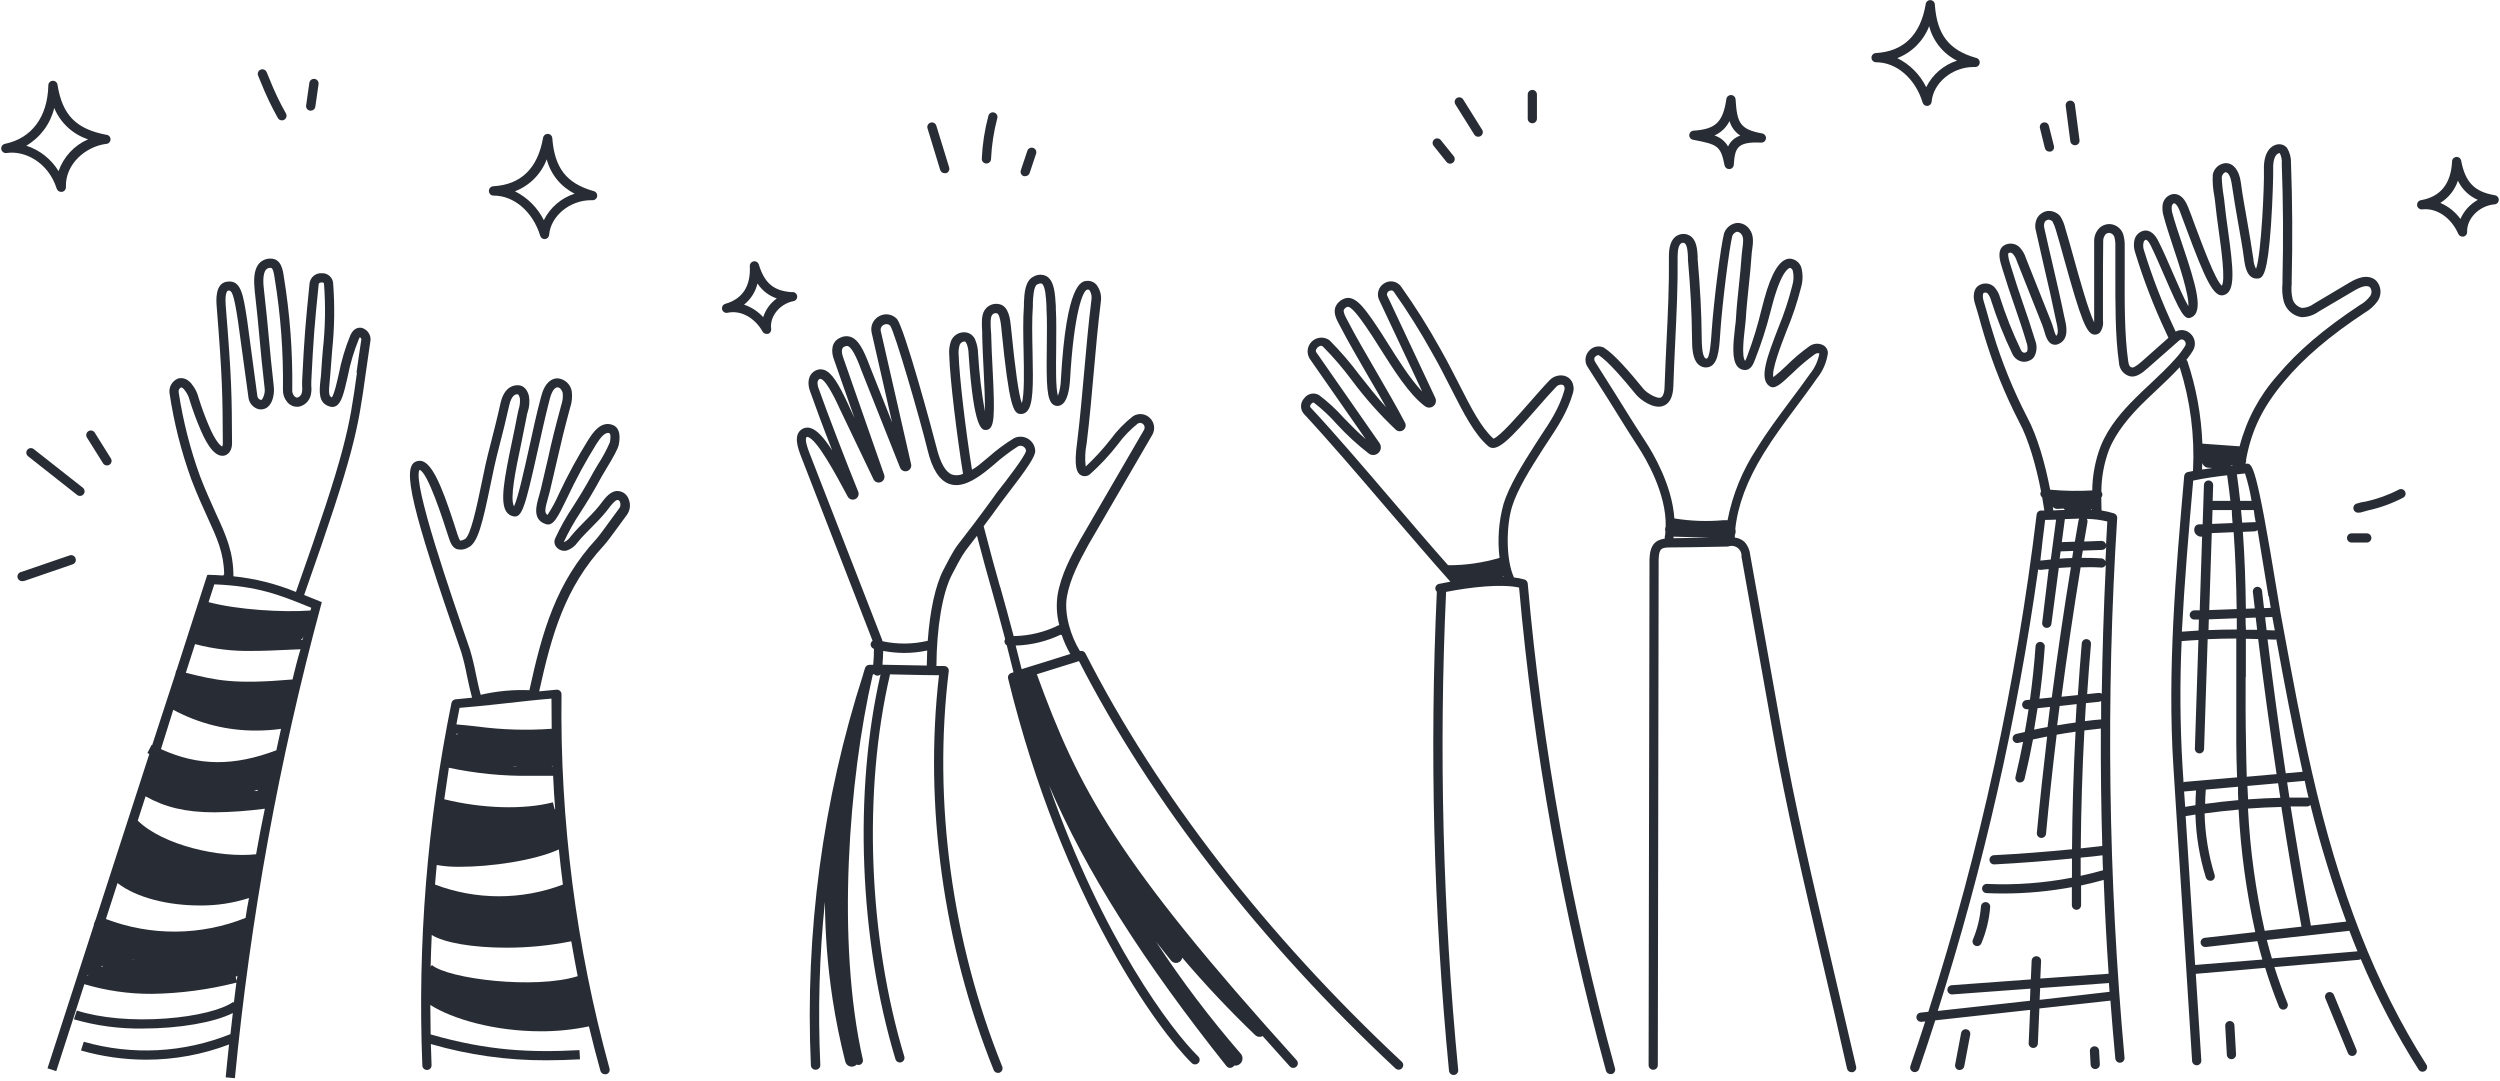
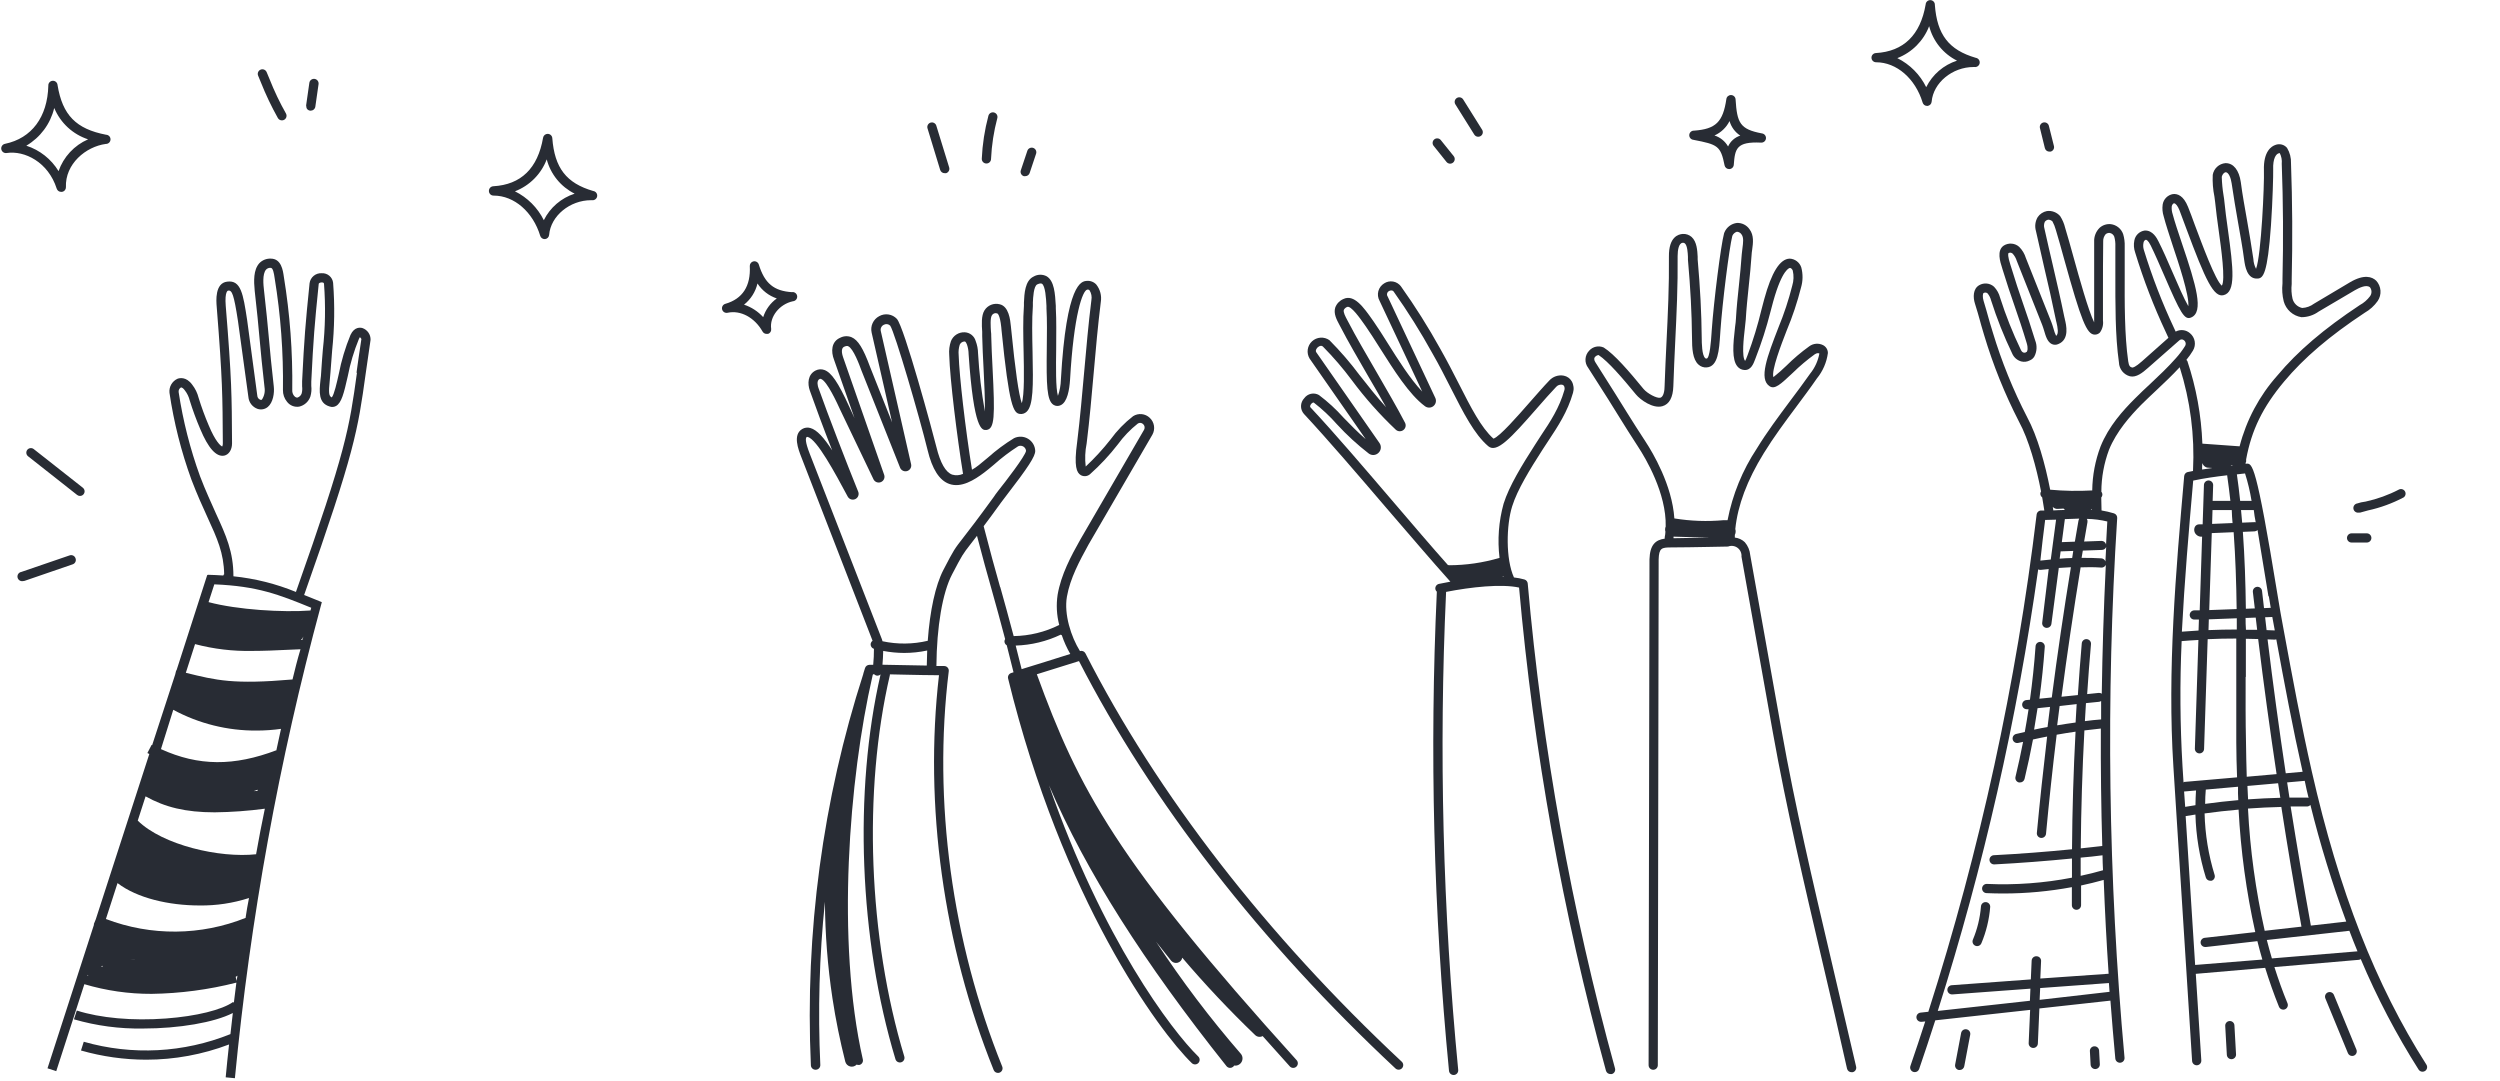
<svg xmlns="http://www.w3.org/2000/svg" width="1018" height="440" viewBox="0 0 1018 440" fill="none">
  <g clip-path="url(#clip0_504_4213)">
    <path d="M147.575 133.582C146.843 133.376 144.329 132.926 142.716 136.394C140.601 141.521 139.005 146.847 137.952 152.292C137.145 155.873 136.076 160.69 135.1 161.834C133.843 161.29 133.787 159.772 134.256 155.179C134.387 154.035 134.5 152.836 134.575 151.561C134.781 148.467 135.025 145.562 135.25 142.731C136.22 133.576 136.352 124.352 135.644 115.173C135.521 114.047 134.969 113.013 134.103 112.283C133.237 111.554 132.123 111.185 130.992 111.255C129.808 111.187 128.643 111.569 127.728 112.323C126.814 113.077 126.217 114.149 126.059 115.323C124.352 132.195 123.901 137.444 123.02 155.216C123.02 155.929 123.02 156.622 123.02 157.335C123.143 158.287 123.086 159.253 122.851 160.184C122.721 160.583 122.499 160.945 122.202 161.242C121.905 161.538 121.543 161.76 121.144 161.89C120.956 161.89 120.45 162.022 119.737 161.178C119.224 160.522 118.965 159.703 119.005 158.872C119.22 143.391 118.071 127.922 115.573 112.642C115.216 110.092 114.541 105.331 110.283 105.312C109.412 105.27 108.543 105.416 107.734 105.739C106.925 106.063 106.195 106.556 105.593 107.187C103.173 109.886 103.323 114.385 103.717 118.435C104.655 126.59 105.199 132.401 105.706 138.025C106.212 143.649 106.775 149.499 107.713 157.691C108.015 159.455 107.626 161.268 106.625 162.753C106.512 162.753 106.362 162.959 105.931 162.753C105.597 162.616 105.31 162.386 105.103 162.09C104.897 161.794 104.781 161.445 104.768 161.084L100.622 130.227C99.009 119.71 98.127 113.936 92.5 114.685C87.472 115.285 88.035 122.522 88.242 124.903C90.624 154.785 90.624 161.103 90.737 180.525C90.757 180.969 90.674 181.412 90.493 181.818C89.78 181.556 87.679 179.681 84.996 173.232C83.426 169.557 82.049 165.802 80.87 161.984C80.39 160.047 79.508 158.233 78.281 156.66C75.805 153.248 73.085 153.942 72.297 154.223C71.214 154.71 70.313 155.528 69.724 156.558C69.134 157.589 68.885 158.779 69.014 159.959C70.792 172.009 73.783 183.849 77.943 195.297C80.288 201.446 82.52 206.339 84.49 210.651C88.467 219.312 91.13 225.199 91.28 233.841C91.183 233.886 91.1 233.957 91.04 234.047C90.981 234.136 90.947 234.24 90.943 234.347C88.936 234.216 86.816 234.104 84.565 234.047V234.16H84.377L71.865 273.004H71.734L71.34 274.653L61.961 303.411L61.736 303.317L60.01 306.636L60.798 307.029L39.001 374.35L38.156 376.412H38.306L19.342 435.015L22.906 436.177L34.349 400.764C43.242 403.409 52.476 404.736 61.755 404.701C73.393 404.533 84.972 402.998 96.251 400.127C95.895 402.882 95.557 405.62 95.22 408.375L94.957 407.982C90.38 411.225 79.95 413.812 67.551 414.731C54.026 415.743 40.801 414.562 31.272 411.487L30.109 415.068C39.248 417.716 48.733 418.98 58.247 418.817C72.86 418.817 87.229 416.362 94.807 412.5C94.469 415.368 94.15 418.236 93.832 421.086C74.825 428.741 53.805 429.836 34.105 424.198L32.979 427.76C41.604 430.23 50.531 431.492 59.504 431.509C71.043 431.512 82.486 429.409 93.269 425.304C92.781 429.766 92.312 434.227 91.9 438.689L95.651 439.045C101.901 374.097 113.597 309.787 130.617 246.795L131.048 245.202L128.497 244.152L123.845 242.277C144.479 183.88 145.699 175.238 148.888 152.292C149.45 148.224 150.088 143.706 150.895 138.382C150.927 137.332 150.623 136.3 150.025 135.436C149.428 134.572 148.569 133.923 147.575 133.582ZM35.549 397.202L35.643 396.958L35.999 397.315L35.549 397.202ZM41.27 393.64L41.589 393.19C41.626 393.397 41.689 393.599 41.777 393.79L41.27 393.64ZM53.107 390.716L55.283 390.866H55.658C54.776 390.884 53.914 390.828 53.107 390.716ZM96.383 399.508L95.97 397.783C96.219 397.638 96.457 397.475 96.683 397.296C96.533 398.046 96.439 398.777 96.345 399.508H96.383ZM100.134 373.712C81.875 381.056 61.514 381.237 43.127 374.218L47.855 359.596C55.827 365.726 68.826 368.707 81.245 368.707C88.081 368.797 94.886 367.772 101.391 365.67C100.829 368.351 100.416 371.031 100.003 373.712H100.134ZM104.411 347.841C89.405 349.51 66.182 344.092 56.09 334.156L59.279 324.276C67.176 328.701 75.58 330.782 87.416 330.782C94.249 330.703 101.071 330.209 107.844 329.301C106.556 335.475 105.368 341.655 104.28 347.841H104.411ZM103.342 322.121C103.885 321.973 104.417 321.792 104.937 321.577C104.882 321.749 104.838 321.924 104.805 322.102C104.631 322.119 104.455 322.119 104.28 322.102C103.924 322.084 103.566 322.09 103.211 322.121H103.342ZM112.721 305.436C95.239 312.091 80.832 311.997 65.544 305.042L70.552 289.032C80.988 294.67 92.68 297.578 104.543 297.487C107.85 297.482 111.153 297.25 114.428 296.793C113.791 299.68 113.134 302.567 112.553 305.436H112.721ZM119.137 277.315V276.678C95.051 278.759 88.166 277.053 75.673 273.96L79.425 262.28C87.018 264.285 94.853 265.219 102.704 265.055C107.525 265.055 112.346 264.83 117.092 264.605L122.363 264.38C121.069 268.635 120.018 272.929 118.968 277.259L119.137 277.315ZM123.282 260.593H122.513C122.718 260.429 122.901 260.24 123.057 260.031C123.255 259.767 123.424 259.485 123.564 259.187C123.357 259.618 123.245 260.068 123.114 260.537L123.282 260.593ZM126.734 247.47C126.621 247.845 126.528 248.22 126.434 248.595C115.179 249.42 96.739 248.333 84.921 245.183L87.266 237.947C104.88 238.659 113.716 242.165 126.565 247.414L126.734 247.47ZM145.342 151.861C142.191 174.563 141.009 183.112 120.506 241.04C112.37 237.709 103.797 235.563 95.051 234.666C95.051 224.693 92.068 218.094 87.904 209.039C86.028 204.765 83.74 199.947 81.451 193.91C77.429 182.814 74.514 171.347 72.747 159.678C72.694 159.314 72.749 158.941 72.905 158.608C73.062 158.275 73.314 157.995 73.629 157.803C74.098 157.635 74.773 158.272 75.242 158.928C76.222 160.176 76.92 161.622 77.287 163.165C78.502 167.072 79.918 170.914 81.526 174.676C84.79 182.512 88.073 186.168 91.299 185.53C93.175 185.137 94.488 183.168 94.488 180.525C94.376 160.972 94.376 154.616 91.918 124.509C91.449 118.566 92.837 118.322 92.894 118.322C94.488 118.116 95.22 119.747 96.908 130.77L101.147 161.665C101.239 162.747 101.642 163.78 102.307 164.638C102.973 165.497 103.873 166.144 104.899 166.502C105.605 166.732 106.357 166.779 107.086 166.638C107.814 166.497 108.495 166.173 109.063 165.696C111.183 163.934 111.802 160.072 111.483 157.354C110.545 149.18 110.001 143.368 109.495 137.763C108.988 132.158 108.426 126.29 107.488 118.079C107.281 116.204 106.737 111.592 108.351 109.774C108.59 109.523 108.883 109.328 109.208 109.205C109.532 109.082 109.88 109.033 110.227 109.061C111.164 109.061 111.54 111.18 111.84 113.279C114.302 128.33 115.432 143.567 115.216 158.816C115.174 160.565 115.767 162.27 116.886 163.615C117.453 164.358 118.212 164.933 119.081 165.28C119.949 165.626 120.896 165.731 121.819 165.583C122.872 165.34 123.846 164.832 124.647 164.106C125.448 163.381 126.05 162.464 126.396 161.44C126.805 160.042 126.926 158.575 126.753 157.129C126.753 156.547 126.753 155.966 126.753 155.404C127.634 137.594 128.047 132.72 129.773 115.698C129.773 115.135 130.655 115.004 130.973 115.004C131.292 115.004 131.874 115.004 131.93 115.51C132.618 124.479 132.461 133.492 131.461 142.431C131.236 145.28 130.992 148.205 130.805 151.317C130.805 152.536 130.598 153.698 130.486 154.785C130.017 159.397 129.529 164.159 134.237 165.527C134.665 165.684 135.122 165.745 135.575 165.706C136.029 165.667 136.469 165.529 136.864 165.302C139.077 163.99 140.015 160.259 141.609 153.21C142.61 148.024 144.124 142.95 146.13 138.063C146.374 137.557 146.58 137.332 146.505 137.276C146.791 137.467 147.018 137.733 147.162 138.044C146.355 143.218 145.736 147.699 145.174 151.729L145.342 151.861Z" fill="#282C34" />
-     <path d="M251.816 199.965C248.777 199.609 246.413 202.74 244.706 205.027C244.368 205.458 244.068 205.871 243.787 206.208C241.911 208.514 240.035 210.314 238.159 212.226C236.284 214.138 234.408 215.975 232.363 218.487C231.733 219.434 230.858 220.192 229.831 220.681H229.587C231.571 216.439 233.872 212.353 236.471 208.458C238.535 205.252 241.086 201.278 245.138 193.798C245.438 193.254 246.019 192.317 246.694 191.192C249.489 186.561 251.647 182.868 252.003 180.937C252.847 176.344 251.816 173.626 248.945 172.857C244.312 171.582 241.179 176.607 239.679 178.875C235.25 185.983 231.241 193.345 227.673 200.921C226.36 203.974 224.778 206.903 222.946 209.676C221.708 208.983 221.802 207.408 223.134 202.834C223.396 201.915 223.678 200.959 223.884 200.078C225.085 194.96 225.985 191.079 226.754 187.761C228.499 180.169 229.568 175.576 232.138 166.052C232.888 163.886 233.12 161.575 232.813 159.303C232.57 157.908 231.868 156.634 230.818 155.683C229.768 154.732 228.43 154.158 227.017 154.054C224.841 154.054 221.915 155.423 220.32 161.553C218.444 168.508 216.812 176.213 215.312 182.999C213.304 192.017 210.866 203.021 209.309 206.171C207.546 203.04 209.928 191.585 212.254 180.506C213.004 176.907 213.773 173.157 214.486 169.427C214.486 168.92 214.73 168.377 214.861 167.796C215.598 165.637 215.766 163.326 215.349 161.084C214.936 159.734 213.83 156.172 209.571 156.979C206.758 157.503 204.713 160.053 203.813 164.159C202.424 170.439 201.093 175.594 199.93 180.15C199.029 183.656 198.26 186.655 197.679 189.298C197.097 191.942 196.647 194.191 196.159 196.553C194.114 206.339 191.601 218.506 189.2 219.575C188.649 219.871 188.053 220.074 187.436 220.175C187.436 220.175 186.986 219.762 186.292 217.625C181.509 202.627 177.176 190.048 172.392 187.949C171.914 187.737 171.396 187.627 170.873 187.627C170.349 187.627 169.832 187.737 169.353 187.949C163.576 190.273 167.477 206.995 187.868 265.673C188.778 268.757 189.53 271.886 190.119 275.047C190.794 278.253 191.507 281.552 192.22 284.102L185.542 284.758C185.132 284.787 184.743 284.949 184.435 285.22C184.127 285.491 183.916 285.855 183.835 286.258C173.96 334.813 169.98 384.382 171.979 433.89C171.989 434.136 172.048 434.378 172.151 434.602C172.254 434.825 172.401 435.026 172.582 435.194C172.763 435.361 172.975 435.491 173.207 435.576C173.438 435.661 173.684 435.699 173.93 435.69C174.177 435.68 174.419 435.622 174.642 435.518C174.866 435.415 175.068 435.269 175.235 435.088C175.402 434.907 175.532 434.694 175.617 434.463C175.702 434.232 175.741 433.986 175.731 433.74C175.619 430.865 175.525 427.997 175.45 425.135C190.685 429.569 206.478 431.797 222.346 431.753C226.886 431.753 231.463 431.603 236.171 431.359L235.965 427.61C215.968 428.66 198.692 427.91 175.356 421.217C175.281 417.23 175.237 413.231 175.225 409.219C184.229 414.974 201.487 419.942 220.245 419.942C226.819 419.962 233.377 419.29 239.81 417.936C241.273 424.048 242.836 430.091 244.5 436.065C244.613 436.47 244.86 436.826 245.2 437.074C245.541 437.322 245.955 437.449 246.376 437.433C246.543 437.46 246.714 437.46 246.882 437.433C247.12 437.368 247.343 437.257 247.537 437.106C247.732 436.954 247.895 436.766 248.017 436.552C248.139 436.338 248.217 436.102 248.248 435.857C248.279 435.613 248.261 435.365 248.195 435.127C234.566 385.489 227.986 334.183 228.649 282.714C228.649 282.457 228.597 282.202 228.495 281.965C228.392 281.729 228.242 281.516 228.054 281.34C227.865 281.164 227.643 281.029 227.4 280.943C227.157 280.857 226.899 280.822 226.642 280.84L219.551 281.515C224.653 258.343 230.112 239.128 245.963 222.031C247.276 220.606 249.508 217.531 251.891 214.269C253.054 212.638 254.235 211.026 255.286 209.639C255.937 208.725 256.344 207.659 256.469 206.544C256.594 205.429 256.432 204.3 255.999 203.265C255.695 202.37 255.138 201.582 254.396 200.996C253.653 200.411 252.757 200.053 251.816 199.965ZM235.233 397.502C217.881 402.957 182.559 398.627 175.881 392.965L175.356 393.603C175.456 389.316 175.606 385.023 175.806 380.724C180.815 383.873 192.539 385.898 206.139 385.898C215.032 385.909 223.905 385.036 232.626 383.292C233.432 388.054 234.314 392.797 235.233 397.502ZM227.561 345.892C228.049 350.653 228.593 355.434 229.212 360.196C212.436 366.552 193.913 366.552 177.138 360.196C177.344 357.534 177.588 354.89 177.832 352.228C180.928 352.769 184.069 353.014 187.211 352.959C199.554 352.978 217.412 350.503 227.561 345.892ZM226.135 329.601L225.854 329.488L225.141 326.714C213.173 329.788 196.384 329.282 180.908 325.458C181.509 321.183 182.134 316.909 182.784 312.635C193.77 314.97 204.982 316.07 216.212 315.915H225.235C225.441 320.433 225.685 325.008 226.079 329.601H226.135ZM185.879 299.193V298.781H186.574C186.332 298.901 186.1 299.038 185.879 299.193ZM209.009 312.072C209.061 312.045 209.106 312.007 209.14 311.96L211.016 312.128L209.009 312.072ZM225.047 312.072H224.634L225.028 311.81C225.028 311.81 225.047 312.035 225.047 312.11V312.072ZM224.653 296.756C214.5 297.487 204.298 297.173 194.208 295.819C191.545 295.519 188.787 295.219 185.842 294.975C186.273 292.725 186.686 290.476 187.136 288.245C189.012 288.095 190.888 287.907 192.895 287.72H193.064C197.472 287.307 201.918 286.839 206.195 286.351C212.273 285.676 218.538 284.964 224.559 284.477C224.578 288.582 224.597 292.669 224.653 296.793V296.756ZM206.045 282.583H205.857L195.953 283.633L206.064 282.639C209.159 282.283 212.291 281.946 215.443 281.627L206.045 282.583ZM252.059 207.108C251.009 208.514 249.808 210.164 248.627 211.795C246.432 214.832 244.143 217.962 242.999 219.293C226.398 237.197 220.827 257.069 215.574 281.046C208.911 280.782 202.242 281.413 195.746 282.921C195.052 280.521 194.377 277.297 193.721 274.166C193.093 270.884 192.298 267.637 191.338 264.436C183.703 242.352 167.871 196.591 170.816 191.323C174.174 192.129 180.533 212.113 182.653 218.712C183.422 221.168 184.229 222.818 185.804 223.53C186.606 223.782 187.452 223.86 188.287 223.76C189.121 223.66 189.925 223.383 190.644 222.949C194.621 221.187 196.497 212.938 199.761 197.266C200.248 194.922 200.736 192.485 201.28 190.029C201.824 187.574 202.593 184.405 203.475 181.031C204.657 176.457 205.989 171.264 207.395 164.909C207.602 163.99 208.408 160.934 210.19 160.597C210.997 160.466 211.166 160.428 211.691 162.134C211.846 163.723 211.661 165.327 211.147 166.839C210.978 167.496 210.828 168.114 210.734 168.714C210.022 172.464 209.253 176.213 208.502 179.737C205.332 194.885 203.531 204.371 206.195 208.383C206.527 208.872 206.954 209.289 207.45 209.611C207.946 209.933 208.502 210.153 209.084 210.257C212.554 210.951 213.83 206.508 218.894 183.731C220.395 176.963 222.102 169.295 223.884 162.396C224.241 161.009 225.272 157.766 227.017 157.728C228.011 157.728 228.893 158.91 229.137 160.016C229.299 161.722 229.088 163.442 228.518 165.059C225.929 174.657 224.766 179.269 223.096 186.899C222.327 190.217 221.446 194.098 220.226 199.197C220.039 200.04 219.776 200.903 219.532 201.784C218.332 205.908 216.681 211.57 222.215 213.407C225.291 214.457 227.092 210.707 231.05 202.534C234.556 195.052 238.502 187.784 242.868 180.768C244.443 178.313 246.282 175.894 248.008 176.344C248.889 176.588 248.552 179.081 248.345 180.094C247.002 183.215 245.389 186.213 243.524 189.055C242.793 190.254 242.192 191.248 241.892 191.829C237.897 199.178 235.477 202.927 233.357 206.246C230.593 210.372 228.16 214.71 226.079 219.219C225.803 219.799 225.704 220.448 225.794 221.085C225.884 221.721 226.159 222.318 226.585 222.799C227.097 223.407 227.77 223.856 228.528 224.095C229.285 224.334 230.095 224.353 230.862 224.149C232.656 223.516 234.2 222.327 235.271 220.756C237.146 218.45 239.022 216.65 240.898 214.738C242.774 212.826 244.65 210.989 246.713 208.458C247.032 208.083 247.37 207.633 247.745 207.145C248.57 206.039 250.521 203.509 251.497 203.565C251.716 203.597 251.922 203.692 252.088 203.838C252.255 203.984 252.375 204.176 252.435 204.39C252.626 204.84 252.692 205.334 252.626 205.819C252.56 206.304 252.364 206.762 252.059 207.145V207.108Z" fill="#282C34" />
    <path d="M23.093 76.817C23.217 77.212 23.468 77.555 23.808 77.792C24.147 78.029 24.555 78.148 24.969 78.129H25.288C25.729 78.053 26.127 77.822 26.413 77.479C26.698 77.135 26.852 76.701 26.845 76.254C26.451 66.749 34.968 59.701 43.071 58.613C43.569 58.628 44.052 58.445 44.414 58.104C44.776 57.763 44.988 57.292 45.003 56.795C45.018 56.298 44.835 55.815 44.494 55.453C44.152 55.091 43.681 54.879 43.184 54.864C30.972 52.52 25.438 46.859 23.431 34.636C23.396 34.139 23.165 33.676 22.789 33.349C22.412 33.022 21.921 32.858 21.424 32.892C20.926 32.927 20.463 33.158 20.136 33.534C19.809 33.91 19.645 34.401 19.679 34.898C19.342 47.646 12.926 56.289 2.084 58.557C1.838 58.599 1.602 58.689 1.39 58.822C1.179 58.955 0.995 59.128 0.851 59.331C0.559 59.743 0.442 60.253 0.527 60.75C0.611 61.248 0.89 61.691 1.302 61.983C1.713 62.275 2.224 62.391 2.722 62.306C9.962 61.219 19.623 65.943 23.093 76.817ZM22.118 44.047C23.365 47.024 25.238 49.699 27.61 51.889C29.983 54.079 32.799 55.733 35.868 56.739C33.077 57.95 30.567 59.727 28.498 61.957C26.428 64.186 24.844 66.82 23.844 69.693C20.855 64.773 16.194 61.093 10.713 59.326C13.533 57.67 15.991 55.464 17.941 52.839C19.891 50.214 21.292 47.224 22.062 44.047H22.118Z" fill="#282C34" />
    <path d="M201.036 79.647C209.403 79.647 217.019 86.302 219.982 96.032C220.103 96.431 220.353 96.778 220.692 97.019C221.032 97.26 221.442 97.381 221.858 97.363H221.933C222.366 97.317 222.77 97.121 223.075 96.81C223.379 96.499 223.566 96.091 223.603 95.657C224.241 87.933 232.044 81.522 240.692 81.522H241.029C241.276 81.556 241.526 81.542 241.767 81.48C242.008 81.417 242.234 81.308 242.433 81.159C242.631 81.009 242.798 80.822 242.925 80.607C243.051 80.393 243.133 80.156 243.168 79.91C243.202 79.664 243.188 79.413 243.126 79.172C243.063 78.932 242.954 78.706 242.804 78.507C242.654 78.309 242.467 78.142 242.253 78.016C242.038 77.89 241.801 77.807 241.555 77.773C230.637 74.604 225.816 68.399 224.897 56.251C224.864 55.777 224.652 55.333 224.303 55.01C223.955 54.686 223.497 54.507 223.021 54.508C222.574 54.501 222.14 54.654 221.796 54.94C221.452 55.225 221.221 55.623 221.145 56.064C218.988 68.549 212.16 75.204 200.849 75.842C200.371 75.87 199.922 76.081 199.594 76.429C199.267 76.778 199.085 77.238 199.085 77.716C199.077 77.974 199.123 78.23 199.218 78.469C199.314 78.708 199.457 78.925 199.64 79.106C199.823 79.287 200.042 79.429 200.282 79.522C200.522 79.615 200.779 79.658 201.036 79.647ZM222.627 64.894C223.419 67.896 224.842 70.695 226.803 73.103C228.763 75.511 231.215 77.474 233.995 78.86C231.288 79.732 228.783 81.136 226.628 82.991C224.472 84.846 222.71 87.112 221.446 89.658C218.911 84.564 214.781 80.437 209.684 77.904C212.635 76.766 215.313 75.019 217.543 72.777C219.773 70.535 221.506 67.849 222.627 64.894Z" fill="#282C34" />
    <path d="M784.688 43.128H784.894C785.327 43.082 785.731 42.886 786.035 42.575C786.34 42.264 786.527 41.856 786.564 41.422C787.22 33.699 795.005 27.287 803.652 27.287H803.99C804.236 27.322 804.487 27.307 804.728 27.245C804.969 27.183 805.195 27.073 805.393 26.924C805.592 26.774 805.759 26.587 805.885 26.372C806.011 26.158 806.094 25.921 806.129 25.675C806.163 25.429 806.149 25.178 806.086 24.938C806.024 24.697 805.915 24.471 805.765 24.272C805.615 24.074 805.428 23.907 805.213 23.781C804.999 23.655 804.762 23.572 804.515 23.538C793.598 20.351 788.777 14.164 787.877 2.016C787.902 1.519 787.728 1.032 787.394 0.663C787.059 0.294 786.592 0.073 786.095 0.048C785.597 0.023 785.11 0.197 784.741 0.531C784.371 0.865 784.15 1.332 784.125 1.829C781.968 14.295 775.14 20.951 763.828 21.607C763.351 21.636 762.902 21.846 762.574 22.194C762.246 22.543 762.064 23.003 762.065 23.482C762.065 23.979 762.263 24.456 762.614 24.807C762.966 25.159 763.443 25.356 763.941 25.356C772.307 25.356 779.923 31.993 782.887 41.741C782.994 42.137 783.228 42.488 783.553 42.738C783.878 42.989 784.277 43.126 784.688 43.128ZM772.588 23.669C775.538 22.525 778.215 20.776 780.448 18.535C782.68 16.295 784.419 13.611 785.551 10.659C786.329 13.673 787.745 16.486 789.703 18.908C791.66 21.33 794.114 23.305 796.899 24.7C794.191 25.568 791.684 26.971 789.528 28.826C787.372 30.681 785.611 32.95 784.35 35.498C781.84 30.368 777.705 26.21 772.588 23.669Z" fill="#282C34" />
    <path d="M30.747 227.317C30.667 227.082 30.541 226.866 30.377 226.68C30.212 226.494 30.012 226.343 29.789 226.235C29.566 226.127 29.323 226.064 29.076 226.05C28.828 226.037 28.58 226.072 28.346 226.155L8.706 232.885C8.208 232.965 7.763 233.238 7.467 233.646C7.172 234.054 7.05 234.562 7.13 235.06C7.21 235.557 7.483 236.002 7.892 236.297C8.3 236.593 8.808 236.714 9.306 236.634C9.528 236.634 9.749 236.603 9.962 236.541L29.603 229.792C29.845 229.711 30.068 229.581 30.258 229.41C30.448 229.24 30.601 229.033 30.708 228.801C30.816 228.569 30.874 228.318 30.881 228.063C30.887 227.808 30.842 227.554 30.747 227.317Z" fill="#282C34" />
    <path d="M11.126 183.149C10.971 183.342 10.856 183.564 10.787 183.801C10.718 184.039 10.697 184.288 10.725 184.533C10.753 184.779 10.829 185.017 10.95 185.233C11.07 185.449 11.232 185.639 11.426 185.793L31.403 201.54C31.733 201.805 32.143 201.95 32.566 201.953C32.959 201.955 33.342 201.835 33.662 201.609C33.982 201.383 34.224 201.062 34.352 200.691C34.48 200.321 34.489 199.92 34.378 199.544C34.266 199.168 34.039 198.837 33.729 198.597L13.714 182.849C13.328 182.554 12.842 182.421 12.359 182.477C11.876 182.533 11.434 182.774 11.126 183.149Z" fill="#282C34" />
-     <path d="M35.999 175.576C35.789 175.706 35.608 175.876 35.464 176.077C35.32 176.277 35.217 176.504 35.162 176.745C35.106 176.985 35.098 177.234 35.139 177.477C35.18 177.721 35.268 177.954 35.399 178.163L41.964 188.661C42.133 188.931 42.368 189.154 42.647 189.308C42.926 189.462 43.24 189.543 43.559 189.542C43.91 189.543 44.255 189.446 44.553 189.261C44.763 189.131 44.945 188.96 45.088 188.76C45.232 188.559 45.335 188.332 45.391 188.092C45.446 187.852 45.454 187.603 45.413 187.359C45.373 187.116 45.284 186.883 45.153 186.674L38.588 176.175C38.458 175.966 38.287 175.784 38.087 175.64C37.886 175.497 37.659 175.394 37.418 175.338C37.178 175.283 36.928 175.275 36.685 175.316C36.441 175.356 36.209 175.445 35.999 175.576Z" fill="#282C34" />
    <path d="M106.268 33.624C108.234 38.576 110.527 43.392 113.134 48.04C113.298 48.339 113.539 48.587 113.833 48.759C114.128 48.931 114.463 49.019 114.804 49.015C115.13 49.016 115.45 48.932 115.734 48.771C116.018 48.61 116.254 48.378 116.421 48.098C116.588 47.818 116.678 47.499 116.684 47.174C116.69 46.848 116.611 46.526 116.454 46.24C113.899 41.721 111.661 37.029 109.758 32.199L108.576 29.368C108.384 28.908 108.018 28.543 107.557 28.353C107.096 28.163 106.579 28.164 106.118 28.356C105.658 28.547 105.293 28.913 105.103 29.374C104.913 29.834 104.914 30.352 105.105 30.811L106.268 33.624Z" fill="#282C34" />
-     <path d="M126.265 45.059H126.528C126.983 45.064 127.424 44.903 127.769 44.606C128.114 44.309 128.34 43.897 128.403 43.447L129.717 34.261C129.786 33.764 129.655 33.259 129.353 32.858C129.05 32.458 128.601 32.193 128.103 32.124C127.857 32.089 127.606 32.104 127.366 32.166C127.125 32.228 126.899 32.338 126.7 32.487C126.299 32.79 126.035 33.239 125.965 33.736L124.652 42.922C124.615 43.169 124.627 43.42 124.689 43.662C124.75 43.903 124.859 44.13 125.009 44.329C125.16 44.528 125.348 44.695 125.564 44.821C125.779 44.946 126.018 45.027 126.265 45.059Z" fill="#282C34" />
+     <path d="M126.265 45.059H126.528C126.983 45.064 127.424 44.903 127.769 44.606C128.114 44.309 128.34 43.897 128.403 43.447L129.717 34.261C129.786 33.764 129.655 33.259 129.353 32.858C129.05 32.458 128.601 32.193 128.103 32.124C127.857 32.089 127.606 32.104 127.366 32.166C127.125 32.228 126.899 32.338 126.7 32.487C126.299 32.79 126.035 33.239 125.965 33.736L124.652 42.922C124.75 43.903 124.859 44.13 125.009 44.329C125.16 44.528 125.348 44.695 125.564 44.821C125.779 44.946 126.018 45.027 126.265 45.059Z" fill="#282C34" />
    <path d="M322.61 118.978C315.107 118.529 311.355 115.379 308.991 107.73C308.86 107.286 308.569 106.906 308.174 106.664C307.779 106.422 307.309 106.334 306.853 106.418C306.416 106.498 306.021 106.73 305.74 107.073C305.458 107.417 305.307 107.849 305.315 108.293C305.746 116.504 302.388 121.697 295.354 123.721C294.886 123.853 294.488 124.162 294.243 124.581C293.998 125.001 293.925 125.499 294.041 125.971C294.157 126.449 294.456 126.861 294.873 127.121C295.291 127.38 295.793 127.466 296.273 127.358C301.544 126.215 307.247 129.233 310.53 135.026C310.695 135.312 310.933 135.549 311.219 135.714C311.506 135.879 311.831 135.965 312.162 135.963C312.361 135.99 312.563 135.99 312.762 135.963C313.177 135.823 313.53 135.542 313.76 135.169C313.99 134.795 314.081 134.354 314.019 133.92C313.325 128.989 317.376 123.853 322.873 122.672C323.37 122.637 323.833 122.406 324.161 122.03C324.488 121.654 324.652 121.163 324.617 120.666C324.582 120.169 324.351 119.706 323.975 119.379C323.598 119.052 323.108 118.887 322.61 118.922V118.978ZM310.773 129.139C308.653 126.803 305.965 125.053 302.97 124.059C305.712 121.88 307.642 118.843 308.447 115.435C310.307 118.292 313.076 120.439 316.307 121.528C313.693 123.406 311.753 126.075 310.773 129.139Z" fill="#282C34" />
    <path d="M382.844 69.205C382.967 69.6 383.219 69.943 383.558 70.181C383.897 70.418 384.306 70.537 384.719 70.518C384.9 70.544 385.083 70.544 385.263 70.518C385.738 70.371 386.136 70.041 386.368 69.602C386.6 69.163 386.648 68.649 386.501 68.174L381.249 51.114C381.091 50.654 380.759 50.272 380.325 50.052C379.89 49.831 379.387 49.788 378.921 49.931C378.455 50.075 378.064 50.395 377.83 50.822C377.595 51.249 377.537 51.751 377.666 52.221L382.844 69.205Z" fill="#282C34" />
    <path d="M401.677 66.581C402.175 66.581 402.652 66.383 403.003 66.032C403.355 65.68 403.553 65.203 403.553 64.706C403.811 59.075 404.673 53.488 406.123 48.04C406.235 47.555 406.149 47.046 405.886 46.624C405.622 46.202 405.201 45.902 404.716 45.79C404.231 45.678 403.721 45.764 403.299 46.027C402.877 46.291 402.577 46.712 402.465 47.196C400.949 52.895 400.05 58.74 399.782 64.631C399.772 64.885 399.814 65.138 399.905 65.376C399.996 65.613 400.134 65.83 400.311 66.012C400.488 66.195 400.701 66.339 400.936 66.437C401.17 66.534 401.423 66.584 401.677 66.581Z" fill="#282C34" />
    <path d="M416.89 71.736C417.089 71.772 417.292 71.772 417.49 71.736C417.884 71.737 418.267 71.615 418.587 71.386C418.907 71.157 419.147 70.834 419.272 70.461L421.899 62.588C422.055 62.115 422.018 61.6 421.795 61.155C421.571 60.711 421.18 60.373 420.707 60.216C420.235 60.059 419.719 60.097 419.274 60.32C418.829 60.543 418.491 60.934 418.335 61.407L415.708 69.261C415.614 69.501 415.57 69.757 415.579 70.014C415.588 70.271 415.65 70.523 415.761 70.756C415.872 70.988 416.029 71.195 416.224 71.363C416.418 71.532 416.645 71.659 416.89 71.736Z" fill="#282C34" />
    <path d="M441.989 266.048C441.788 265.654 441.453 265.343 441.044 265.172C440.636 265 440.18 264.979 439.757 265.111C436.118 259.281 433.21 250.113 434.448 242.971C435.761 235.472 439.588 228.423 443.265 221.712L469.264 176.982C469.873 175.883 470.097 174.613 469.899 173.373C469.702 172.133 469.095 170.994 468.176 170.139C467.285 169.286 466.134 168.756 464.906 168.633C463.679 168.511 462.446 168.803 461.404 169.464C457.904 172.173 454.809 175.367 452.212 178.95C449.126 182.874 445.746 186.559 442.102 189.973C441.725 186.849 441.852 183.684 442.477 180.6C443.677 170.889 444.54 161.14 445.366 151.711C446.191 142.281 447.054 132.57 448.254 122.915C448.454 121.669 448.391 120.394 448.068 119.174C447.745 117.953 447.169 116.814 446.378 115.829C445.882 115.306 445.272 114.903 444.596 114.653C443.919 114.403 443.194 114.311 442.477 114.385C440.432 114.554 434.223 115.079 431.991 154.635C431.934 156.865 431.529 159.073 430.79 161.178C429.852 158.178 429.984 149.03 430.077 142.15C430.077 136.394 430.227 130.433 429.927 125.502V124.565C429.627 119.56 429.327 114.367 426.176 112.492C425.353 112.061 424.433 111.846 423.504 111.869C422.575 111.892 421.667 112.152 420.867 112.623C417.34 114.292 417.115 119.635 416.946 123.178C416.946 123.684 416.946 124.134 416.946 124.509C416.515 130.02 416.665 136.901 416.815 143.556C416.965 150.605 417.19 160.859 416.065 164.177C414.845 160.747 413.401 150.717 411.769 134.182L411.638 132.907C411.375 130.245 410.812 124.715 407.042 123.89C405.886 123.598 404.668 123.681 403.562 124.125C402.456 124.57 401.52 125.354 400.889 126.365C399.52 128.521 399.764 132.195 399.951 135.138C399.951 135.795 399.951 136.394 399.951 136.863C400.045 140.912 400.27 145.637 400.514 150.192C400.795 155.816 401.152 162.978 401.039 167.533C399.648 159.708 398.721 151.808 398.263 143.874C398.239 142.149 397.909 140.441 397.288 138.832C397.011 137.855 396.435 136.991 395.641 136.359C394.847 135.726 393.874 135.359 392.861 135.307C391.666 135.244 390.482 135.555 389.473 136.196C388.464 136.838 387.681 137.779 387.233 138.888C386.606 140.692 386.363 142.608 386.52 144.512C386.802 154.485 389.728 178.013 392.148 192.954C390.77 193.584 389.212 193.697 387.758 193.273C385.076 192.335 382.9 188.567 381.305 182.025C379.88 176.269 368.174 132.982 365.192 129.833C364.288 128.875 363.09 128.247 361.787 128.05C360.485 127.853 359.154 128.098 358.007 128.746C356.827 129.366 355.886 130.358 355.329 131.569C354.773 132.779 354.633 134.14 354.931 135.438L363.26 171.995L354.256 149.311C351.479 141.812 349.397 138.438 346.752 137.313C346.03 137.018 345.253 136.88 344.474 136.909C343.694 136.938 342.929 137.133 342.231 137.482C338.48 139.038 338.292 143.106 339.643 146.555L347.953 170.251L345.739 165.433C341.275 155.685 338.555 151.673 335.647 150.642C335.075 150.437 334.467 150.351 333.861 150.389C333.254 150.428 332.662 150.591 332.121 150.867C328.838 152.517 328.8 156.304 329.757 159.041C332.008 165.415 335.385 174.563 338.874 183.412C335.535 178.238 332.646 175.013 329.963 174.282C329.415 174.118 328.838 174.07 328.269 174.141C327.701 174.212 327.153 174.4 326.662 174.694C322.741 177.019 325.049 182.906 326.305 186.149L355.306 260.912C354.957 261.147 354.705 261.5 354.593 261.905C354.465 262.378 354.527 262.881 354.765 263.308C355.004 263.736 355.4 264.053 355.869 264.192C355.879 266.371 355.779 268.548 355.569 270.716H354.03C353.635 270.717 353.25 270.842 352.929 271.074C352.609 271.307 352.371 271.634 352.248 272.01C352.005 272.741 351.798 273.491 351.554 274.241V274.372C334.987 325.791 327.751 379.757 330.188 433.721C330.188 433.975 330.24 434.227 330.34 434.461C330.44 434.695 330.586 434.906 330.771 435.081C330.955 435.256 331.173 435.393 331.411 435.481C331.65 435.57 331.904 435.609 332.158 435.596C332.656 435.596 333.133 435.398 333.484 435.047C333.836 434.695 334.034 434.218 334.034 433.721C333.005 411.534 333.632 389.301 335.91 367.207C335.991 380.387 337.019 393.543 338.986 406.576C340.299 415.237 342.063 423.823 344.201 432.315C344.326 432.786 344.575 433.215 344.921 433.557C345.267 433.9 345.699 434.144 346.171 434.264C346.643 434.385 347.139 434.377 347.607 434.242C348.075 434.107 348.499 433.849 348.834 433.496C349.047 433.59 349.277 433.641 349.51 433.646C349.653 433.664 349.798 433.664 349.941 433.646C350.181 433.591 350.408 433.489 350.609 433.346C350.81 433.203 350.981 433.022 351.111 432.813C351.242 432.604 351.33 432.371 351.371 432.128C351.411 431.885 351.404 431.637 351.348 431.397C340.449 383.404 345.72 316.909 355.25 275.384C355.25 275.103 355.4 274.841 355.494 274.56H355.963C356.252 274.863 356.635 275.061 357.051 275.122H357.294C357.771 275.115 358.227 274.928 358.57 274.597C347.559 322.383 349.866 382.355 364.629 431.303C364.7 431.539 364.818 431.759 364.974 431.95C365.131 432.141 365.323 432.3 365.541 432.416C365.759 432.533 365.997 432.605 366.243 432.63C366.489 432.654 366.737 432.63 366.974 432.559C367.21 432.488 367.43 432.37 367.622 432.214C367.813 432.057 367.971 431.865 368.088 431.647C368.205 431.43 368.277 431.191 368.302 430.946C368.326 430.7 368.302 430.452 368.231 430.216C353.58 381.68 351.348 322.158 362.359 274.897C362.369 274.797 362.369 274.697 362.359 274.597L369.225 274.747C373.427 274.841 377.76 274.934 382.356 274.953C376.241 327.876 384.138 384.867 404.622 435.708C404.761 436.057 405.002 436.356 405.313 436.567C405.624 436.777 405.991 436.89 406.367 436.889C406.604 436.89 406.84 436.846 407.061 436.758C407.29 436.667 407.499 436.532 407.676 436.36C407.853 436.189 407.994 435.984 408.092 435.757C408.189 435.531 408.241 435.288 408.244 435.041C408.248 434.795 408.203 434.55 408.111 434.321C387.589 383.367 379.842 326.207 386.333 273.322C386.367 273.056 386.345 272.786 386.266 272.53C386.188 272.273 386.055 272.037 385.877 271.836C385.7 271.635 385.481 271.475 385.236 271.366C384.991 271.257 384.725 271.202 384.457 271.204H381.305C381.437 255.175 383.781 241.321 387.702 233.86C391.923 225.817 391.923 225.817 395.355 221.393L397.832 218.187C400.083 226.867 401.977 233.654 403.834 240.215C405.523 246.27 407.267 252.476 409.293 260.237C409.13 260.497 409.033 260.793 409.012 261.099C409.004 261.436 409.086 261.768 409.251 262.062C409.417 262.356 409.658 262.599 409.949 262.768C410.812 266.105 411.713 269.723 412.707 273.753L411.769 274.053C411.312 274.193 410.926 274.502 410.689 274.916C410.452 275.331 410.382 275.82 410.494 276.284C432.572 366.607 471.984 419.961 485.302 432.896C485.661 433.244 486.142 433.436 486.642 433.429C486.889 433.425 487.134 433.373 487.361 433.276C487.588 433.178 487.794 433.036 487.966 432.859C488.138 432.682 488.274 432.472 488.366 432.242C488.457 432.013 488.502 431.767 488.499 431.52C488.495 431.273 488.443 431.029 488.345 430.802C488.248 430.575 488.106 430.369 487.928 430.197C477.049 419.605 448.911 382.28 427.151 319.777C442.289 354.965 465.606 391.653 499.427 434.134C499.604 434.357 499.829 434.537 500.086 434.661C500.343 434.784 500.624 434.848 500.909 434.846C501.332 434.844 501.742 434.698 502.072 434.434C502.268 434.29 502.428 434.104 502.541 433.89C503.134 433.985 503.742 433.896 504.283 433.636C504.824 433.376 505.273 432.956 505.569 432.434C505.865 431.912 505.994 431.312 505.939 430.714C505.884 430.117 505.648 429.55 505.261 429.091C492.749 414.669 481.217 399.425 470.746 383.461C472.772 386.073 474.823 388.654 476.899 391.203C477.216 391.577 477.634 391.853 478.102 391.998C478.571 392.144 479.072 392.154 479.545 392.026C480.019 391.898 480.447 391.638 480.779 391.277C481.111 390.916 481.333 390.467 481.419 389.985C490.753 400.947 500.633 411.433 511.02 421.404C511.418 421.816 511.939 422.086 512.505 422.174C513.07 422.262 513.649 422.163 514.153 421.892C517.698 425.885 521.356 429.972 525.202 434.227C525.367 434.411 525.566 434.56 525.789 434.666C526.012 434.773 526.253 434.834 526.5 434.847C526.746 434.86 526.993 434.825 527.225 434.742C527.458 434.66 527.672 434.533 527.856 434.368C528.039 434.203 528.189 434.004 528.295 433.781C528.401 433.558 528.463 433.317 528.476 433.071C528.489 432.824 528.453 432.578 528.371 432.345C528.289 432.113 528.162 431.899 527.997 431.715C454.651 350.578 439.175 321.239 422.199 274.56L439.363 269.198C468.776 326.451 513.309 383.779 568.234 435.071C568.597 435.412 569.08 435.594 569.578 435.578C570.076 435.562 570.547 435.35 570.888 434.987C571.229 434.624 571.411 434.14 571.395 433.643C571.38 433.145 571.167 432.675 570.803 432.334C515.729 380.892 471.196 323.395 441.989 266.048ZM377.385 271.016L359.339 270.679C359.47 269.067 359.621 266.93 359.639 265.055C362.453 265.591 365.31 265.867 368.174 265.88C371.327 265.878 374.471 265.545 377.554 264.886C377.466 266.873 377.41 268.917 377.385 271.016ZM392.241 218.937C388.621 223.587 388.49 223.718 384.157 232.06C380.911 238.284 378.66 248.67 377.779 260.93C371.729 262.361 365.436 262.425 359.358 261.118C359.299 260.857 359.224 260.601 359.133 260.349L329.719 184.743C327.75 179.7 327.994 178.256 328.538 177.919C328.538 177.919 328.669 177.919 328.913 177.919C332.665 178.95 339.943 192.392 345.233 202.29C345.532 202.798 346.01 203.176 346.573 203.35C347.136 203.523 347.745 203.48 348.278 203.229C348.811 202.978 349.231 202.537 349.456 201.992C349.68 201.447 349.693 200.838 349.491 200.284C344.726 188.53 337.167 168.977 333.246 157.897C333.077 157.429 332.327 155.029 333.753 154.317C333.843 154.27 333.942 154.246 334.043 154.246C334.144 154.246 334.244 154.27 334.334 154.317C336.81 155.198 340.9 164.177 342.269 167.158L355.737 195.279C356.023 195.791 356.489 196.179 357.045 196.367C357.601 196.555 358.207 196.53 358.745 196.296C359.283 196.062 359.715 195.637 359.957 195.102C360.199 194.567 360.232 193.962 360.052 193.404L343.301 145.449C343.301 145.299 341.912 141.962 343.826 141.156C344.707 140.781 345.101 140.856 345.383 140.987C347.484 141.887 349.96 148.617 350.785 150.886L366.542 190.517C366.784 191.057 367.221 191.487 367.765 191.722C368.309 191.956 368.922 191.977 369.481 191.781C370.04 191.586 370.506 191.187 370.785 190.665C371.064 190.142 371.136 189.534 370.988 188.961L358.664 134.838C358.541 134.34 358.591 133.814 358.805 133.348C359.02 132.881 359.387 132.501 359.846 132.27C360.261 132.025 360.747 131.925 361.226 131.986C361.705 132.048 362.15 132.266 362.491 132.608C364.366 135.288 374.402 169.745 377.704 183.224C379.58 191.117 382.562 195.654 386.558 197.06C391.416 198.784 396.706 195.485 400.758 192.429C401.771 191.66 403.159 190.554 404.716 189.223C407.796 186.46 411.096 183.952 414.583 181.725C414.915 181.569 415.28 181.496 415.647 181.512C416.013 181.528 416.37 181.633 416.687 181.817C417.005 182.002 417.272 182.26 417.468 182.57C417.663 182.881 417.78 183.234 417.809 183.599C417.453 185.755 409.312 196.291 406.554 199.74C405.635 200.94 404.941 201.859 404.678 202.327C397.963 211.588 394.38 216.181 392.241 218.937ZM407.248 239.053C405.204 231.816 403.121 224.355 400.57 214.363V214.232C402.446 211.72 404.791 208.608 407.717 204.521L409.593 202.046C418.71 190.236 421.617 185.755 421.542 183.581C421.503 182.584 421.215 181.613 420.706 180.755C420.196 179.897 419.481 179.18 418.624 178.668C417.768 178.156 416.797 177.866 415.8 177.824C414.802 177.781 413.81 177.988 412.913 178.425C409.15 180.725 405.603 183.36 402.315 186.299C400.814 187.536 399.464 188.642 398.563 189.392C397.663 190.142 396.687 190.761 395.787 191.267C393.123 174.732 390.628 153.229 390.366 144.549C390.234 143.147 390.381 141.733 390.797 140.388C390.953 140.019 391.207 139.701 391.531 139.466C391.855 139.231 392.237 139.09 392.635 139.056C393.086 139.056 393.198 139.056 393.742 140.275C394.179 141.542 394.407 142.872 394.417 144.212C396.537 175.426 399.914 175.201 401.639 175.088C405.054 174.694 405.166 169.652 404.172 149.93C403.947 145.393 403.703 140.706 403.628 136.807C403.628 136.282 403.628 135.626 403.515 134.932C403.403 133.057 403.159 129.571 403.872 128.446C404.072 128.068 404.404 127.775 404.804 127.624C405.205 127.472 405.647 127.471 406.048 127.621C406.16 127.621 407.173 128.015 407.717 133.245L407.83 134.501C410.944 165.808 412.726 168.246 415.333 168.564C415.809 168.621 416.291 168.576 416.748 168.43C417.204 168.285 417.624 168.043 417.978 167.721C420.792 165.19 420.754 157.241 420.454 143.35C420.304 136.788 420.173 130.002 420.586 124.603C420.586 124.19 420.586 123.684 420.586 123.14C420.679 121.153 420.886 116.504 422.368 115.81C422.837 115.585 423.699 115.248 424.243 115.51C425.669 116.373 425.969 121.509 426.119 124.584V125.521C426.401 130.32 426.326 136.207 426.251 141.887C426.063 156.885 426.251 163.109 428.989 164.852C429.432 165.133 429.941 165.291 430.465 165.311C430.989 165.331 431.509 165.211 431.972 164.965C434.636 163.69 435.461 158.647 435.724 154.635C437.224 128.202 440.845 118.097 442.777 117.929C442.936 117.895 443.1 117.904 443.255 117.953C443.409 118.002 443.548 118.091 443.658 118.21C444.412 119.416 444.68 120.863 444.409 122.259C443.19 131.97 442.345 141.737 441.501 151.167C440.657 160.597 439.813 170.289 438.631 179.906C437.206 190.161 438.481 192.485 440.076 193.46C440.659 193.798 441.333 193.947 442.005 193.887C442.677 193.826 443.313 193.56 443.827 193.123C447.984 189.419 451.789 185.34 455.195 180.937C457.513 177.746 460.258 174.888 463.355 172.445C463.684 172.242 464.073 172.156 464.457 172.2C464.841 172.244 465.2 172.416 465.475 172.689C465.786 172.967 465.996 173.341 466.071 173.752C466.146 174.163 466.081 174.587 465.887 174.957L439.907 219.706C436.155 226.38 432.066 233.954 430.659 242.202C430.048 246.298 430.271 250.475 431.315 254.482C425.552 257.37 419.21 258.921 412.763 259.018C410.756 251.351 408.993 245.127 407.305 239.053H407.248ZM425.388 269.573L416.009 272.479C415.146 269.01 414.358 265.823 413.589 262.88C419.939 262.681 426.18 261.168 431.916 258.437L432.366 258.662C433.26 261.314 434.417 263.869 435.817 266.292L425.388 269.573Z" fill="#282C34" />
    <path d="M622.089 237.591C622.055 237.214 621.907 236.857 621.666 236.566C621.425 236.275 621.102 236.064 620.739 235.96C619.343 235.572 617.919 235.296 616.48 235.135C613.066 227.636 613.366 213.819 615.749 206.189C617.887 199.328 623.046 191.023 628.129 183.093C628.917 181.856 629.724 180.656 630.512 179.456C634.357 173.645 638.334 167.646 640.529 159.959C640.762 159.18 640.836 158.362 640.745 157.553C640.655 156.745 640.403 155.963 640.003 155.254C639.657 154.663 639.188 154.154 638.629 153.759C638.069 153.365 637.431 153.095 636.758 152.967C635.688 152.768 634.586 152.847 633.555 153.195C632.524 153.542 631.599 154.148 630.868 154.954C628.467 157.447 625.766 160.578 622.896 163.821C618.262 169.127 610.609 177.881 608.133 178.613C603.124 174.151 598.941 165.921 594.101 156.397C591.738 151.748 589.299 147.024 586.504 142.075C581.633 133.273 576.266 124.754 570.428 116.56C569.651 115.541 568.516 114.854 567.253 114.639C565.989 114.423 564.69 114.694 563.619 115.398C562.455 116.107 561.611 117.238 561.261 118.555C560.912 119.872 561.084 121.273 561.743 122.465L579.132 159.453C574.274 154.373 569.284 146.443 565.138 139.844C563.075 136.563 561.143 133.489 559.417 131.033L559.023 130.47C555.271 125.127 551.351 119.597 546.961 121.791C546.216 122.113 545.545 122.584 544.987 123.173C544.429 123.763 543.997 124.46 543.716 125.221C542.947 127.677 544.279 130.17 545.367 132.195L545.798 133.001C548.837 138.925 553.189 146.368 557.372 153.623C559.773 157.71 562.193 161.89 564.407 165.808C560.543 161.553 556.903 156.941 553.564 152.686C549.829 147.677 545.742 142.941 541.334 138.513C540.278 137.767 538.999 137.408 537.709 137.494C536.42 137.581 535.199 138.108 534.253 138.988C533.307 139.867 532.692 141.046 532.513 142.325C532.333 143.604 532.6 144.906 533.268 146.012L556.097 178.8C552.908 176.063 549.888 172.951 547.13 170.12C544.097 166.705 540.728 163.603 537.076 160.859C536.096 160.294 534.94 160.113 533.834 160.353C532.728 160.592 531.751 161.233 531.092 162.153C530.271 163.002 529.8 164.13 529.772 165.31C529.744 166.491 530.162 167.639 530.942 168.527C540.884 179.212 553.058 193.441 564.838 207.202C574.217 218.075 582.959 228.367 590.594 236.859C588.718 237.216 587.048 237.534 585.96 237.759C585.717 237.808 585.486 237.905 585.28 238.044C585.074 238.183 584.899 238.362 584.762 238.569C584.626 238.777 584.533 239.009 584.487 239.253C584.442 239.497 584.445 239.748 584.497 239.99C584.589 240.361 584.792 240.694 585.079 240.946C582.087 306.008 583.742 371.2 590.031 436.027C590.073 436.495 590.289 436.929 590.637 437.245C590.984 437.561 591.437 437.735 591.907 437.733H592.094C592.589 437.686 593.045 437.444 593.362 437.061C593.678 436.677 593.83 436.184 593.783 435.69C587.519 370.999 585.87 305.945 588.849 241.021C598.997 239.034 611.359 237.684 618.563 239.259C624.461 305.753 636.301 371.586 653.941 435.971C654.051 436.38 654.296 436.74 654.637 436.991C654.977 437.243 655.393 437.373 655.817 437.358C655.985 437.376 656.155 437.376 656.323 437.358C656.561 437.293 656.784 437.182 656.979 437.031C657.173 436.879 657.336 436.691 657.458 436.477C657.58 436.263 657.659 436.027 657.689 435.783C657.72 435.538 657.702 435.29 657.636 435.052C639.869 370.434 627.972 304.346 622.089 237.591ZM589.937 230.092H589.599C582.903 222.593 575.437 213.801 567.633 204.69C555.834 190.911 543.641 176.569 533.643 165.902C533.174 165.396 533.831 164.59 533.906 164.496C534.262 164.065 534.768 163.802 534.975 163.934C538.403 166.58 541.57 169.549 544.429 172.801C548.399 177.122 552.729 181.098 557.372 184.687C557.948 185.111 558.654 185.32 559.368 185.275C560.081 185.23 560.756 184.936 561.274 184.443C561.824 183.943 562.174 183.262 562.26 182.525C562.347 181.787 562.163 181.044 561.743 180.431L536.213 143.762L536.1 143.612C535.312 142.693 536.4 141.587 536.532 141.475C536.663 141.362 537.789 140.313 538.689 141.119C542.945 145.423 546.894 150.022 550.507 154.879C555.869 162.091 561.851 168.822 568.384 174.994C568.802 175.37 569.339 175.588 569.901 175.608C570.464 175.629 571.015 175.451 571.46 175.107C571.905 174.768 572.215 174.282 572.335 173.737C572.455 173.191 572.378 172.62 572.117 172.126C569.059 166.202 564.726 158.778 560.524 151.504C556.322 144.231 552.045 136.976 549.044 131.145L548.575 130.264C547.843 128.877 546.905 127.152 547.205 126.196C547.485 125.645 547.96 125.217 548.537 124.996C550.038 124.246 553.827 129.608 555.853 132.495L556.247 133.057C557.916 135.438 559.83 138.475 561.874 141.7C567.502 150.567 573.749 160.597 580.201 165.377C580.697 165.765 581.308 165.976 581.937 165.976C582.566 165.976 583.177 165.765 583.672 165.377C584.164 164.985 584.508 164.438 584.647 163.825C584.787 163.211 584.714 162.569 584.441 162.003L565.063 120.759C564.939 120.582 564.854 120.381 564.813 120.168C564.773 119.956 564.777 119.737 564.827 119.527C564.876 119.316 564.97 119.118 565.101 118.946C565.232 118.774 565.399 118.632 565.589 118.529C566.058 118.247 566.939 118.041 567.464 118.679C573.222 126.796 578.514 135.233 583.315 143.949C586.054 148.711 588.474 153.492 590.819 158.103C595.921 168.152 600.329 176.85 606.032 181.706C609.483 184.63 615.186 178.444 625.803 166.296C628.636 163.053 631.318 159.997 633.663 157.541C633.957 157.204 634.331 156.945 634.75 156.788C635.169 156.631 635.621 156.581 636.064 156.641C636.229 156.664 636.387 156.722 636.527 156.813C636.666 156.904 636.784 157.024 636.871 157.166C637.145 157.713 637.192 158.346 637.002 158.928C634.957 166.052 631.375 171.564 627.473 177.375C626.666 178.594 625.86 179.812 625.053 181.125C619.838 189.261 614.548 197.828 612.26 205.121C610.279 212.292 609.718 219.781 610.609 227.167C603.898 229.155 596.936 230.165 589.937 230.167V230.092ZM611.716 234.76C611.904 234.711 612.086 234.641 612.26 234.554C612.265 234.622 612.265 234.691 612.26 234.76H611.716Z" fill="#282C34" />
    <path d="M589.018 65.943C589.173 66.136 589.364 66.296 589.581 66.414C589.798 66.533 590.036 66.607 590.282 66.633C590.528 66.66 590.776 66.637 591.013 66.567C591.25 66.496 591.471 66.38 591.663 66.225C592.049 65.915 592.298 65.466 592.354 64.974C592.41 64.482 592.27 63.989 591.963 63.6L586.692 57.038C586.537 56.846 586.346 56.686 586.129 56.567C585.912 56.449 585.674 56.374 585.428 56.348C585.182 56.322 584.934 56.345 584.697 56.415C584.46 56.485 584.239 56.602 584.047 56.757C583.663 57.069 583.418 57.52 583.366 58.012C583.313 58.503 583.457 58.996 583.766 59.382L589.018 65.943Z" fill="#282C34" />
    <path d="M600.329 54.808C600.498 55.078 600.733 55.3 601.012 55.455C601.291 55.609 601.605 55.689 601.924 55.689C602.275 55.69 602.619 55.592 602.918 55.407C603.128 55.277 603.31 55.107 603.453 54.907C603.597 54.706 603.7 54.479 603.756 54.239C603.811 53.998 603.819 53.749 603.778 53.506C603.738 53.263 603.649 53.03 603.518 52.821L595.809 40.504C595.678 40.294 595.507 40.113 595.307 39.969C595.106 39.826 594.879 39.724 594.639 39.668C594.398 39.612 594.149 39.604 593.906 39.645C593.662 39.685 593.429 39.773 593.22 39.904C593.01 40.034 592.829 40.205 592.685 40.405C592.542 40.606 592.439 40.833 592.384 41.073C592.328 41.313 592.32 41.562 592.361 41.805C592.401 42.049 592.489 42.282 592.62 42.491L600.329 54.808Z" fill="#282C34" />
    <path d="M832.672 60.319C832.775 60.735 833.017 61.103 833.358 61.363C833.699 61.622 834.119 61.757 834.548 61.744H834.998C835.48 61.624 835.895 61.318 836.152 60.893C836.409 60.468 836.486 59.958 836.367 59.476L834.323 51.321C834.271 51.074 834.171 50.839 834.027 50.632C833.883 50.425 833.699 50.248 833.486 50.114C833.272 49.98 833.033 49.889 832.784 49.849C832.535 49.809 832.28 49.82 832.035 49.88C831.79 49.941 831.56 50.05 831.358 50.202C831.156 50.354 830.987 50.544 830.861 50.763C830.735 50.981 830.654 51.223 830.623 51.474C830.593 51.724 830.613 51.978 830.683 52.221L832.672 60.319Z" fill="#282C34" />
-     <path d="M844.902 59.138H845.146C845.392 59.108 845.629 59.03 845.844 58.908C846.059 58.786 846.247 58.623 846.399 58.428C846.551 58.232 846.662 58.009 846.727 57.771C846.792 57.532 846.81 57.284 846.778 57.038L844.902 42.622C844.84 42.125 844.583 41.673 844.187 41.365C843.791 41.057 843.29 40.92 842.792 40.982C842.295 41.044 841.842 41.301 841.534 41.697C841.226 42.092 841.089 42.594 841.151 43.091L843.027 57.507C843.086 57.961 843.31 58.377 843.655 58.678C844.001 58.978 844.444 59.142 844.902 59.138Z" fill="#282C34" />
-     <path d="M623.965 50.196C624.463 50.196 624.94 49.998 625.291 49.647C625.643 49.295 625.841 48.818 625.841 48.321V38.479C625.841 37.982 625.643 37.505 625.291 37.153C624.94 36.802 624.463 36.604 623.965 36.604C623.468 36.604 622.99 36.802 622.639 37.153C622.287 37.505 622.089 37.982 622.089 38.479V48.321C622.089 48.818 622.287 49.295 622.639 49.647C622.99 49.998 623.468 50.196 623.965 50.196Z" fill="#282C34" />
    <path d="M745.426 389.891C738.298 359.54 730.926 328.138 725.486 297.562L712.693 226.005C712.525 224.072 711.75 222.241 710.479 220.774C709.372 219.721 707.948 219.062 706.427 218.9C706.435 218.8 706.435 218.7 706.427 218.6C706.427 218.337 706.427 218.075 706.427 217.812C706.797 217.067 706.865 216.207 706.615 215.413C707.609 205.739 711.398 195.616 718.208 184.555C722.241 177.994 726.93 171.695 731.489 165.583C734.246 161.834 737.116 158.085 739.799 154.148C742.246 151.175 743.812 147.578 744.319 143.762C744.322 143.095 744.14 142.44 743.792 141.871C743.444 141.301 742.945 140.84 742.35 140.537C741.459 140.088 740.461 139.895 739.467 139.981C738.472 140.067 737.522 140.429 736.722 141.025C733.386 143.423 730.249 146.088 727.343 148.992C725.684 150.605 723.943 152.131 722.128 153.567C721.246 150.905 725.261 140.444 727.512 134.651C729.903 128.943 731.866 123.065 733.383 117.066C734.165 114.396 734.197 111.562 733.477 108.874C733.143 107.871 732.512 106.994 731.668 106.358C730.824 105.721 729.806 105.357 728.75 105.312C724.754 105.443 721.359 110.936 718.395 121.828C718.001 123.253 717.645 124.659 717.27 126.084C715.775 132.349 713.896 138.516 711.642 144.549L711.361 145.28C711.164 145.865 710.912 146.43 710.61 146.968C709.147 145.224 710.066 137.444 710.498 133.695C710.667 132.251 710.817 130.995 710.873 130.133C711.117 125.802 711.605 121.134 712.074 116.635C712.543 112.136 712.974 108.03 713.237 103.925C713.237 103.212 713.387 102.481 713.48 101.713C713.856 98.957 714.287 95.826 712.392 93.333C711.823 92.506 711.052 91.839 710.153 91.392C709.254 90.946 708.256 90.737 707.253 90.783C706.145 90.921 705.093 91.349 704.203 92.024C703.314 92.699 702.619 93.597 702.188 94.626C702.122 94.751 702.071 94.883 702.038 95.02C700.706 99.988 697.855 122.559 697.011 134.613L696.917 135.982C696.748 138.438 696.26 145.918 694.928 146.012C694.823 146.03 694.716 146.022 694.614 145.99C694.513 145.957 694.421 145.9 694.347 145.824C693.015 144.606 692.959 139.788 692.94 137.482C692.846 127.471 692.321 117.347 691.289 105.612C691.289 105.312 691.289 104.937 691.289 104.543C691.158 102.106 690.989 98.432 688.813 96.482C687.822 95.615 686.526 95.177 685.211 95.264C683.486 95.357 679.49 96.426 679.584 104.45C679.715 116.204 679.152 128.033 678.59 139.469C678.308 145.28 678.027 151.298 677.821 157.279C677.821 158.853 677.483 161.553 676.114 161.947C674.744 162.34 670.805 160.259 669.248 158.385C663.414 151.261 657.411 144.268 653.041 141.512C652.054 141.068 650.952 140.948 649.894 141.171C648.835 141.393 647.874 141.946 647.15 142.75C646.236 143.673 645.689 144.897 645.61 146.193C645.53 147.49 645.924 148.771 646.719 149.799C653.622 160.522 656.961 165.921 659.644 170.27C662.007 174.02 663.864 177.094 667.147 182.1C670.036 186.505 678.608 200.846 678.271 214.401C677.991 215.073 677.951 215.821 678.158 216.519C678.158 217.269 678.008 218 677.877 218.731C677.849 218.93 677.849 219.132 677.877 219.331C674.125 219.856 671.837 221.824 671.668 227.786L671.311 433.74C671.311 434.237 671.509 434.714 671.861 435.066C672.213 435.417 672.69 435.615 673.187 435.615C673.685 435.615 674.162 435.417 674.514 435.066C674.865 434.714 675.063 434.237 675.063 433.74L675.401 227.823C675.532 223.137 676.639 222.93 680.428 222.912C685.024 222.912 690.408 222.799 695.81 222.705L703.67 222.555C704.307 222.306 704.998 222.224 705.677 222.317C706.355 222.41 706.998 222.675 707.545 223.086C708.092 223.498 708.525 224.042 708.802 224.668C709.079 225.294 709.191 225.98 709.129 226.661L721.903 298.237C727.381 328.907 734.753 360.346 741.881 390.753C745.314 405.357 748.859 420.467 752.104 435.146C752.199 435.569 752.438 435.946 752.781 436.212C753.123 436.479 753.546 436.619 753.98 436.608H754.374C754.618 436.557 754.849 436.458 755.054 436.317C755.259 436.176 755.433 435.995 755.568 435.786C755.702 435.576 755.794 435.342 755.837 435.097C755.88 434.852 755.873 434.601 755.818 434.359C752.386 419.624 748.84 404.513 745.426 389.891ZM695.604 218.956C690.67 218.956 685.774 219.125 681.46 219.162C681.46 218.937 681.46 218.731 681.46 218.525L695.848 218.937L695.604 218.956ZM703.463 211.813H701.906C695.2 212.429 688.443 212.19 681.797 211.101C680.897 197.51 672.962 184.255 670.148 179.962C666.884 174.994 665.027 171.995 662.645 168.208C659.944 163.859 656.586 158.422 649.683 147.586C648.858 146.293 649.251 145.712 649.383 145.487C649.565 145.235 649.798 145.024 650.066 144.866C650.334 144.708 650.631 144.606 650.94 144.568C654.879 147.174 660.825 154.129 666.134 160.597C667.916 162.771 673.075 166.54 676.958 165.396C679.734 164.59 681.235 161.853 681.385 157.26C681.572 151.298 681.872 145.299 682.135 139.488C682.698 127.996 683.261 116.129 683.129 104.262C683.129 101.713 683.636 98.957 685.193 98.863C685.353 98.834 685.518 98.843 685.674 98.888C685.83 98.934 685.974 99.015 686.093 99.126C687.106 100.025 687.256 102.987 687.331 104.581C687.331 105.031 687.331 105.443 687.331 105.799C688.363 117.422 688.888 127.452 688.982 137.369C688.982 141.981 689.245 146.293 691.589 148.43C692.04 148.855 692.575 149.18 693.16 149.384C693.746 149.587 694.367 149.665 694.985 149.611C699.599 149.274 700.031 142.562 700.462 136.076L700.556 134.707C701.344 123.234 704.12 101.188 705.396 96.051C705.564 95.648 705.819 95.288 706.144 94.996C706.468 94.705 706.853 94.489 707.271 94.364C707.648 94.382 708.015 94.49 708.341 94.68C708.668 94.869 708.944 95.133 709.147 95.451C710.104 96.707 709.823 98.826 709.522 101.075C709.391 101.919 709.297 102.744 709.241 103.531C708.978 107.562 708.528 111.911 708.097 116.091C707.609 120.647 707.121 125.352 706.877 129.758C706.877 130.583 706.69 131.745 706.521 133.114C705.677 140.294 705.17 146.462 707.478 149.217C707.817 149.64 708.241 149.986 708.722 150.235C709.204 150.483 709.732 150.628 710.273 150.661C713.011 150.867 714.024 148.074 714.644 146.443C714.71 146.225 714.792 146.012 714.887 145.805C717.277 139.686 719.288 133.425 720.909 127.058L722.034 122.822C725.786 109.343 728.769 109.099 728.9 109.099C729.369 109.099 729.875 109.774 730.007 110.149C730.487 112.193 730.416 114.328 729.8 116.335C728.341 122.144 726.46 127.84 724.173 133.376C719.652 145.093 716.069 154.335 720.59 157.279C722.728 158.685 725.036 156.51 730.082 151.767C732.855 149.05 735.827 146.543 738.973 144.268C739.967 143.612 740.549 143.799 740.849 143.949C740.304 146.951 739.014 149.768 737.097 152.142C734.434 155.891 731.582 159.791 728.844 163.39C724.248 169.577 719.464 175.951 715.375 182.643C709.523 191.489 705.476 201.402 703.463 211.813Z" fill="#282C34" />
    <path d="M689.676 56.964C699.374 58.838 700.668 59.344 702.244 67.331C702.328 67.764 702.562 68.154 702.905 68.431C703.248 68.709 703.678 68.857 704.12 68.849H704.233C704.688 68.823 705.119 68.631 705.444 68.31C705.768 67.989 705.965 67.561 705.996 67.106C706.484 60.507 707.103 57.62 717.007 58.07C717.505 58.127 718.004 57.984 718.397 57.673C718.789 57.362 719.041 56.908 719.099 56.41C719.156 55.913 719.013 55.414 718.702 55.022C718.39 54.63 717.936 54.377 717.439 54.32C708.472 52.633 707.328 50.027 706.727 40.466C706.699 39.989 706.488 39.54 706.14 39.213C705.791 38.885 705.33 38.703 704.852 38.704C704.396 38.7 703.955 38.861 703.61 39.157C703.265 39.454 703.039 39.866 702.976 40.316C701.606 49.69 698.661 52.558 689.845 53.195C689.347 53.168 688.859 53.339 688.488 53.672C688.117 54.004 687.893 54.47 687.866 54.967C687.838 55.464 688.01 55.952 688.342 56.323C688.675 56.694 689.141 56.917 689.638 56.945L689.676 56.964ZM704.27 49.296C704.965 51.732 706.517 53.836 708.641 55.22C707.548 55.568 706.541 56.142 705.685 56.904C704.828 57.666 704.142 58.6 703.67 59.644C702.453 57.51 700.478 55.91 698.136 55.164C700.8 53.978 702.968 51.904 704.27 49.296Z" fill="#282C34" />
    <path d="M959.911 204.99C959.664 205.025 959.427 205.109 959.213 205.236C959 205.363 958.813 205.532 958.664 205.731C958.515 205.93 958.407 206.157 958.345 206.398C958.284 206.639 958.271 206.89 958.307 207.136C958.379 207.633 958.646 208.081 959.049 208.382C959.248 208.531 959.475 208.639 959.716 208.7C959.957 208.761 960.208 208.775 960.455 208.739C960.641 208.767 960.831 208.767 961.017 208.739C961.88 208.476 962.893 208.195 964.206 207.858C969.285 206.755 974.188 204.963 978.782 202.534C979.157 202.261 979.418 201.858 979.514 201.404C979.61 200.95 979.533 200.476 979.3 200.075C979.067 199.674 978.693 199.374 978.25 199.232C977.808 199.091 977.329 199.118 976.906 199.309C972.612 201.549 968.038 203.207 963.306 204.24C961.955 204.408 960.811 204.671 959.911 204.99Z" fill="#282C34" />
    <path d="M957.566 217.175C957.068 217.175 956.591 217.373 956.239 217.724C955.888 218.076 955.69 218.553 955.69 219.05C955.69 219.547 955.888 220.024 956.239 220.375C956.591 220.727 957.068 220.924 957.566 220.924H963.756C964.254 220.924 964.731 220.727 965.083 220.375C965.434 220.024 965.632 219.547 965.632 219.05C965.632 218.553 965.434 218.076 965.083 217.724C964.731 217.373 964.254 217.175 963.756 217.175H957.566Z" fill="#282C34" />
    <path d="M941.34 314.022C937.044 295.069 933.442 275.628 929.972 256.825L928.64 249.57C928.434 248.426 928.002 245.82 927.402 242.184C918.623 188.361 917.179 188.53 914.571 188.83H914.403V188.53C914.5 188.345 914.576 188.15 914.628 187.949C914.665 187.65 914.665 187.348 914.628 187.049C916.804 175.163 921.4 165.733 930.122 155.329C938.17 145.712 948.581 136.826 962.931 127.34C965.018 126.153 966.818 124.52 968.202 122.559C969.047 121.313 969.445 119.819 969.333 118.318C969.22 116.817 968.604 115.398 967.583 114.292C965.913 112.698 962.706 111.536 956.909 114.948L942.259 123.665C940.867 124.709 939.195 125.316 937.457 125.409C936.518 125.209 935.652 124.752 934.957 124.09C934.262 123.428 933.763 122.587 933.518 121.659C933.075 119.686 932.961 117.652 933.18 115.642C933.18 115.023 933.18 114.423 933.18 113.767C933.555 98.094 933.461 82.197 932.898 66.525C932.993 64.312 932.432 62.121 931.285 60.225C930.719 59.549 929.954 59.068 929.098 58.853C928.242 58.637 927.34 58.698 926.521 59.026C925.02 59.532 921.606 61.556 921.869 69.393C922.075 75.017 920.781 103.981 918.661 109.474C918.011 108.231 917.64 106.862 917.573 105.462C916.804 100.119 915.885 94.851 915.003 89.752C914.121 84.653 913.127 79.422 912.452 74.154C911.758 69.299 909.469 66.431 906.318 66.431H906.186C904.92 66.542 903.727 67.07 902.794 67.931C901.86 68.793 901.239 69.94 901.028 71.192C900.886 74.178 901.12 77.17 901.722 80.097C901.853 81.072 901.966 81.859 902.003 82.291C902.341 85.871 902.922 89.977 903.466 93.97C904.461 101.094 906.261 114.123 904.723 116.335C902.078 114.123 896.695 99.463 893.731 91.589C892.737 88.908 891.855 86.377 890.973 84.259C889.097 79.572 886.621 78.823 884.821 79.029C883.762 79.21 882.787 79.721 882.036 80.489C881.285 81.256 880.796 82.241 880.637 83.303C880.418 84.907 880.559 86.54 881.05 88.084C881.857 91.252 883.301 95.582 884.802 100.213C886.921 106.53 891.574 120.403 891.086 124.678C889.454 121.94 886.678 115.548 884.558 110.636C882.682 106.287 880.712 101.769 878.93 98.282C878.349 97.138 876.642 93.67 873.303 93.876C872.266 94.025 871.302 94.496 870.548 95.223C869.793 95.95 869.287 96.895 869.101 97.926C868.77 99.557 868.886 101.248 869.439 102.819C872.824 113.934 877.006 124.791 881.95 135.307C882.307 136.057 882.644 136.807 882.982 137.557L872.215 147.118C869.514 149.517 868.463 149.742 868.219 149.667C867.356 149.461 866.887 149.03 866.606 147.099C865.087 136.432 865.143 123.234 865.18 111.592C865.18 107.674 865.18 103.868 865.18 100.344C865.246 98.646 865.031 96.948 864.543 95.32C864.163 94.242 863.489 93.291 862.597 92.576C861.706 91.861 860.632 91.408 859.497 91.27C858.686 91.193 857.868 91.283 857.094 91.535C856.319 91.786 855.605 92.194 854.995 92.733C854.232 93.477 853.636 94.376 853.248 95.368C852.86 96.36 852.688 97.424 852.743 98.488C852.743 104.637 852.743 112.38 852.743 119.878C852.743 123.628 852.743 127.265 852.743 130.433V130.714C852.762 130.901 852.762 131.089 852.743 131.276C850.399 126.533 846.666 113.111 844.302 104.581C843.064 100.119 841.901 95.92 840.907 92.695C840.507 91.031 839.829 89.446 838.9 88.008C838.241 87.243 837.403 86.654 836.46 86.294C835.516 85.934 834.498 85.814 833.497 85.946C832.74 86.092 832.019 86.386 831.375 86.811C830.731 87.235 830.178 87.782 829.746 88.421C829.248 89.26 828.928 90.192 828.805 91.159C828.683 92.126 828.76 93.109 829.033 94.045C830.215 99.444 831.359 104.356 832.466 109.193C834.098 116.148 835.617 122.709 837.174 130.358C837.174 130.564 837.286 130.845 837.362 131.145C837.906 133.395 838.374 136.001 837.249 136.769C836.796 135.813 836.437 134.815 836.18 133.789C835.898 132.889 835.636 131.914 835.317 131.164L824.943 105.087C824.42 103.361 823.48 101.79 822.205 100.513C821.363 99.764 820.303 99.307 819.181 99.21C818.059 99.112 816.935 99.378 815.977 99.969C812.957 101.937 814.457 106.605 815.264 109.099L815.452 109.736C817.102 115.192 818.772 120.085 820.385 124.734C821.998 129.383 823.649 134.276 825.281 139.731C825.938 141.906 825.544 143.012 825.281 143.293C825.081 143.345 824.895 143.441 824.737 143.574C824.737 143.574 823.537 144.006 822.861 142.393C819.565 135.536 816.75 128.458 814.439 121.209C814.01 119.544 813.164 118.015 811.981 116.766C811.173 116.033 810.152 115.575 809.066 115.461C807.979 115.346 806.885 115.58 805.941 116.129C803.352 117.591 803.39 121.097 804.197 123.628C805.209 126.815 805.641 128.427 806.072 129.964C806.504 131.501 806.935 133.189 807.948 136.488C811.575 148.607 816.31 160.367 822.092 171.62C826.125 179.006 829.202 190.179 831.115 200.097C830.972 200.332 830.876 200.593 830.834 200.865C830.806 201.184 830.86 201.505 830.991 201.797C831.123 202.089 831.327 202.343 831.584 202.534C831.922 204.408 832.203 206.283 832.447 207.877H831.19C830.729 207.873 830.283 208.04 829.937 208.344C829.591 208.648 829.369 209.069 829.314 209.526C821.041 278.255 806.274 346.047 785.213 411.993L782.137 412.331C781.639 412.358 781.173 412.582 780.84 412.953C780.508 413.324 780.337 413.812 780.364 414.309C780.391 414.806 780.615 415.272 780.986 415.604C781.357 415.936 781.845 416.108 782.343 416.08H782.549L783.956 415.93C781.986 422.004 779.998 428.06 777.916 434.077C777.834 434.312 777.799 434.561 777.814 434.81C777.829 435.058 777.893 435.302 778.003 435.525C778.113 435.748 778.267 435.948 778.455 436.111C778.643 436.274 778.861 436.399 779.098 436.477C779.293 436.534 779.495 436.566 779.698 436.571C780.091 436.572 780.475 436.449 780.795 436.22C781.114 435.992 781.354 435.668 781.48 435.296C783.731 428.722 785.92 422.117 788.046 415.48L826.669 411.225L826.069 424.854C826.069 425.351 826.267 425.828 826.618 426.18C826.97 426.531 827.447 426.729 827.945 426.729C828.442 426.729 828.919 426.531 829.271 426.18C829.623 425.828 829.821 425.351 829.821 424.854L830.44 410.644L859.365 407.457C859.966 415.368 860.628 423.229 861.354 431.04C861.377 431.287 861.449 431.526 861.565 431.744C861.681 431.963 861.838 432.156 862.029 432.314C862.22 432.471 862.44 432.59 862.676 432.662C862.913 432.735 863.161 432.76 863.408 432.737C863.654 432.714 863.893 432.642 864.112 432.526C864.331 432.41 864.524 432.253 864.682 432.062C864.84 431.871 864.958 431.652 865.031 431.415C865.103 431.179 865.129 430.93 865.105 430.684C858.467 357.612 857.47 284.138 862.123 210.914C862.142 210.5 862.023 210.092 861.786 209.753C861.548 209.414 861.205 209.163 860.81 209.039C859.149 208.534 857.457 208.14 855.745 207.858C855.745 206.152 855.632 204.371 855.632 202.571C855.794 202.384 855.917 202.167 855.994 201.932C856.071 201.697 856.101 201.449 856.082 201.203C856.053 200.842 855.908 200.5 855.67 200.228C855.694 194.382 856.755 188.587 858.802 183.112C861.86 175.613 867.469 169.333 871.933 164.796C873.941 162.809 876.042 160.822 878.086 158.909C881.275 155.91 884.539 152.817 887.578 149.536C891.882 163.104 893.718 177.333 892.999 191.548C892.999 191.548 892.999 191.698 892.999 191.773L890.861 192.204C890.471 192.29 890.119 192.499 889.856 192.799C889.593 193.099 889.432 193.475 889.398 193.873C886.002 232.754 882.494 272.947 885.008 312.222L892.624 432.034C892.658 432.528 892.886 432.989 893.258 433.316C893.631 433.642 894.118 433.808 894.612 433.777C894.859 433.763 895.1 433.7 895.322 433.593C895.544 433.485 895.743 433.334 895.907 433.15C896.071 432.965 896.196 432.75 896.277 432.517C896.357 432.283 896.391 432.037 896.376 431.79L894.125 396.546L922.375 394.109C924.044 399.471 925.902 404.757 928.003 409.969C928.143 410.311 928.382 410.604 928.689 410.811C928.996 411.018 929.358 411.129 929.728 411.131C929.98 411.136 930.23 411.085 930.46 410.981C930.916 410.79 931.278 410.427 931.468 409.971C931.658 409.515 931.66 409.002 931.473 408.544C929.466 403.689 927.721 398.758 926.145 393.79L960.455 390.847C960.756 390.817 961.046 390.714 961.299 390.547C967.894 406.17 975.775 421.219 984.86 435.54C985.029 435.804 985.262 436.021 985.537 436.172C985.813 436.322 986.121 436.402 986.435 436.402C986.793 436.407 987.144 436.309 987.448 436.121C987.659 435.989 987.841 435.817 987.985 435.614C988.128 435.411 988.23 435.182 988.284 434.939C988.338 434.697 988.344 434.446 988.3 434.202C988.256 433.957 988.164 433.724 988.03 433.515C967.32 401.008 952.464 362.989 941.34 314.022ZM955.39 375.268L940.983 376.899C938.082 360.814 935.337 344.648 932.748 328.401C934.981 328.401 937.194 328.401 939.426 328.401C939.686 328.395 939.942 328.336 940.178 328.226C940.414 328.116 940.624 327.959 940.796 327.763C944.784 343.854 949.656 359.713 955.39 375.268ZM940.139 324.895C939.958 324.831 939.769 324.793 939.577 324.783C937.138 324.783 934.699 324.783 932.261 324.783C931.942 322.72 931.642 320.658 931.323 318.596L938.488 317.959C938.939 320.265 939.483 322.589 940.045 324.858L940.139 324.895ZM926.915 260.387C930.179 278.14 933.593 296.4 937.626 314.266L930.76 314.884C928.034 296.725 925.564 278.546 923.35 260.349L926.314 260.462C926.488 260.451 926.659 260.413 926.821 260.349L926.915 260.387ZM914.515 275.666C914.515 270.51 914.515 265.317 914.515 260.106C916.178 260.106 917.848 260.143 919.524 260.218C921.756 278.534 924.27 296.906 927.027 315.222L914.872 316.29C914.721 311.547 914.628 306.917 914.571 302.324C914.365 293.419 914.403 284.364 914.421 275.628L914.515 275.666ZM914.515 251.632L918.529 251.482C918.717 253.132 918.905 254.8 919.111 256.45C917.592 256.45 916.072 256.45 914.553 256.45C914.421 254.744 914.403 253.169 914.403 251.538L914.515 251.632ZM927.646 318.934L928.547 324.858C924.132 324.97 919.755 325.183 915.416 325.495C915.322 323.62 915.228 321.858 915.153 320.04L927.646 318.934ZM926.295 256.712L922.956 256.581C922.75 254.838 922.544 253.094 922.356 251.351L925.283 251.238L926.295 256.712ZM923.876 242.84C924.157 244.714 924.42 246.233 924.645 247.508L921.906 247.62C921.643 245.277 921.362 242.952 921.099 240.628C921.074 240.381 920.999 240.142 920.88 239.924C920.762 239.706 920.601 239.514 920.407 239.359C920.213 239.203 919.991 239.088 919.752 239.02C919.514 238.951 919.264 238.93 919.017 238.959C918.772 238.987 918.535 239.063 918.319 239.183C918.103 239.303 917.913 239.464 917.76 239.657C917.606 239.85 917.493 240.072 917.425 240.309C917.358 240.547 917.338 240.795 917.366 241.04C917.61 243.271 917.892 245.52 918.154 247.751L914.515 247.883C914.384 237.478 914.046 226.998 913.296 216.575L918.079 216.369C918.53 216.344 918.956 216.158 919.28 215.844C920.987 226.174 922.788 237.197 923.707 242.802L923.876 242.84ZM918.698 212.732C918.454 212.637 918.191 212.599 917.929 212.62L913.014 212.826C912.883 211.12 912.714 209.414 912.546 207.689H917.742C917.873 209.283 918.211 210.97 918.529 212.695L918.698 212.732ZM916.991 203.94H912.189C911.814 200.34 911.383 196.741 910.857 193.16L911.87 193.048L914.178 192.785C915.333 196.42 916.217 200.136 916.822 203.902L916.991 203.94ZM911.589 325.795C907.024 326.195 902.472 326.707 897.933 327.332C897.933 325.458 898.045 323.452 898.195 321.521L911.326 320.358C911.251 322.139 911.326 323.958 911.42 325.776L911.589 325.795ZM909.263 212.976L900.765 213.332L900.934 207.708H908.775C908.775 209.414 908.963 211.176 909.094 212.957L909.263 212.976ZM908.325 189.598C908.457 189.528 908.582 189.447 908.7 189.355L909.282 189.486L908.325 189.598ZM909.544 216.706C910.295 227.13 910.632 237.59 910.763 248.014L899.602 248.426L900.634 217.081L909.544 216.706ZM910.82 251.763C910.82 253.282 910.82 254.8 910.82 256.337C906.98 256.337 903.141 256.419 899.302 256.581L899.433 252.194L910.82 251.763ZM832.953 211.72C834.404 211.72 835.83 211.682 837.23 211.607L835.073 227.842C833.666 227.973 832.24 228.105 830.834 228.273C831.378 222.743 832.109 217.231 832.784 211.701L832.953 211.72ZM855.614 231.123C856.007 231.154 856.4 231.06 856.737 230.854C857.073 230.649 857.337 230.343 857.489 229.979C856.639 247.576 856.089 265.074 855.839 282.471C855.476 282.223 855.038 282.11 854.601 282.152L849.892 282.639C850.342 275.834 850.849 269.048 851.449 262.299C851.472 262.051 851.446 261.801 851.371 261.564C851.297 261.326 851.176 261.106 851.015 260.916C850.854 260.726 850.657 260.569 850.436 260.456C850.214 260.343 849.972 260.274 849.723 260.256C849.229 260.214 848.737 260.37 848.358 260.69C847.978 261.01 847.74 261.467 847.697 261.962C847.078 268.973 846.572 275.984 846.103 283.033L839.444 283.708C841.757 266.098 844.352 248.539 847.228 231.029C849.817 230.917 852.631 230.917 855.445 231.104L855.614 231.123ZM847.622 227.167C847.772 226.174 847.96 225.199 848.129 224.205L855.951 223.924C856.319 223.912 856.676 223.791 856.976 223.578C857.276 223.365 857.507 223.068 857.639 222.724C857.527 224.599 857.433 226.68 857.321 228.629C857.201 228.275 856.979 227.964 856.681 227.737C856.384 227.509 856.025 227.376 855.651 227.355C852.987 227.167 850.342 227.167 847.622 227.167ZM855.463 296.643C855.388 312.741 855.582 328.688 856.045 344.486C853.137 344.842 850.211 345.142 847.285 345.461C847.422 329.451 847.916 313.441 848.767 297.431C851.005 297.143 853.237 296.887 855.463 296.662V296.643ZM848.973 293.625C849.123 291.188 849.254 288.751 849.404 286.314L854.751 285.77C855.047 285.731 855.33 285.622 855.576 285.451C855.576 287.926 855.576 290.401 855.576 292.95C853.325 293.1 851.149 293.363 848.973 293.644V293.625ZM856.139 348.254C856.139 350.297 856.27 352.341 856.345 354.365C853.344 355.228 850.311 355.984 847.247 356.634C847.247 354.178 847.247 351.703 847.247 349.229C850.23 349.022 853.194 348.629 856.139 348.273V348.254ZM845.615 286.708C845.465 289.182 845.315 291.657 845.184 294.206C842.708 294.544 840.213 294.919 837.68 295.35C838.018 292.725 838.337 290.119 838.675 287.495L845.615 286.708ZM843.739 227.223C842.051 227.223 840.363 227.373 838.693 227.486L839.087 224.524L844.227 224.336C844.115 225.293 843.946 226.267 843.796 227.167L843.739 227.223ZM846.384 211.832C845.878 214.738 845.39 217.663 844.884 220.568L839.575 220.756L840.813 211.382C842.783 211.382 844.734 211.195 846.647 211.176C846.527 211.382 846.457 211.613 846.441 211.851L846.384 211.832ZM840.1 207.67C838.787 207.67 837.455 207.802 836.105 207.839C836.105 207.37 835.955 206.883 835.88 206.396C836.123 206.674 836.427 206.894 836.768 207.037C837.11 207.18 837.48 207.243 837.849 207.22C838.656 207.22 839.481 207.108 840.288 207.089C840.445 207.293 840.628 207.476 840.832 207.633L840.1 207.67ZM858.953 403.876L830.533 407.138L830.759 402.339L858.746 400.295C858.84 401.514 858.915 402.676 859.009 403.895L858.953 403.876ZM830.815 398.458L831.134 391.259C831.134 390.762 830.936 390.285 830.584 389.934C830.232 389.582 829.755 389.385 829.258 389.385C829.011 389.372 828.765 389.408 828.533 389.491C828.3 389.574 828.086 389.701 827.903 389.867C827.72 390.032 827.572 390.232 827.466 390.455C827.361 390.678 827.3 390.919 827.288 391.166L826.951 398.814L794.78 401.177C794.282 401.194 793.812 401.408 793.473 401.772C793.133 402.136 792.952 402.62 792.97 403.117C792.987 403.614 793.201 404.084 793.565 404.423C793.93 404.762 794.414 404.943 794.911 404.926H795.061L826.782 402.583L826.575 407.513L789.058 411.656C807.691 352.969 821.37 292.824 829.952 231.854C830.196 231.98 830.465 232.05 830.74 232.06H830.984C832.053 231.91 833.141 231.835 834.229 231.723L831.584 253.563C831.52 254.055 831.654 254.552 831.956 254.946C832.259 255.34 832.705 255.597 833.197 255.663H833.46C833.918 255.666 834.361 255.503 834.707 255.202C835.052 254.902 835.276 254.485 835.336 254.032L838.337 231.273C839.988 231.142 841.62 231.048 843.27 230.973C840.382 248.57 837.787 266.248 835.486 284.008L830.44 284.514C831.396 277.503 832.128 270.435 832.634 263.386C832.652 263.14 832.621 262.893 832.543 262.658C832.465 262.424 832.341 262.207 832.179 262.021C832.017 261.835 831.82 261.682 831.599 261.572C831.377 261.462 831.136 261.397 830.89 261.38C830.643 261.363 830.396 261.394 830.161 261.472C829.927 261.55 829.71 261.673 829.524 261.835C829.337 261.997 829.185 262.194 829.075 262.416C828.965 262.637 828.899 262.877 828.883 263.124C828.376 270.398 827.588 277.672 826.594 284.927L825.206 285.058C824.96 285.07 824.718 285.131 824.495 285.236C824.272 285.342 824.073 285.49 823.907 285.673C823.573 286.042 823.399 286.529 823.424 287.026C823.436 287.272 823.497 287.514 823.603 287.737C823.708 287.959 823.857 288.159 824.04 288.324C824.223 288.49 824.436 288.618 824.669 288.7C824.901 288.783 825.147 288.82 825.394 288.807H826.031C825.562 291.9 825.056 294.994 824.493 298.068C823.33 298.331 822.167 298.574 821.023 298.856C820.776 298.907 820.541 299.007 820.334 299.151C820.126 299.295 819.95 299.479 819.815 299.692C819.681 299.906 819.591 300.144 819.551 300.393C819.51 300.642 819.521 300.897 819.582 301.142C819.642 301.387 819.752 301.617 819.903 301.818C820.055 302.02 820.246 302.189 820.465 302.315C820.684 302.441 820.925 302.522 821.176 302.552C821.427 302.583 821.681 302.563 821.923 302.492L823.799 302.08C822.874 306.867 821.842 311.622 820.704 316.347C820.645 316.587 820.635 316.836 820.673 317.08C820.711 317.324 820.797 317.558 820.926 317.769C821.055 317.98 821.224 318.163 821.425 318.308C821.625 318.454 821.852 318.558 822.092 318.615C822.235 318.634 822.38 318.634 822.524 318.615C822.955 318.626 823.377 318.489 823.718 318.226C824.06 317.963 824.3 317.591 824.399 317.171C825.675 311.866 826.819 306.504 827.832 301.124C829.708 300.693 831.584 300.299 833.591 299.924C832.034 313.047 830.627 326.17 829.408 339.162C829.361 339.656 829.512 340.149 829.829 340.532C830.145 340.916 830.601 341.158 831.096 341.205H831.265C831.735 341.207 832.188 341.033 832.535 340.717C832.883 340.401 833.099 339.966 833.141 339.499C834.391 326.076 835.836 312.635 837.474 299.174C840.025 298.706 842.595 298.312 845.165 297.937C844.321 313.872 843.833 329.807 843.721 345.817C833.141 346.867 822.505 347.691 811.944 348.235C811.446 348.248 810.974 348.457 810.631 348.817C810.288 349.178 810.102 349.659 810.115 350.157C810.127 350.654 810.337 351.126 810.697 351.469C811.058 351.811 811.54 351.997 812.038 351.984H812.15C822.617 351.441 833.197 350.616 843.702 349.585C843.702 352.191 843.702 354.797 843.702 357.384C832.3 359.594 820.677 360.45 809.074 359.933C808.82 359.92 808.566 359.96 808.327 360.048C808.089 360.137 807.871 360.273 807.686 360.448C807.502 360.623 807.355 360.834 807.255 361.068C807.155 361.302 807.104 361.554 807.104 361.808C807.104 362.305 807.302 362.782 807.654 363.133C808.005 363.485 808.482 363.683 808.98 363.683C811.25 363.776 813.519 363.833 815.789 363.833C825.141 363.825 834.472 362.959 843.664 361.245C843.664 363.701 843.664 366.157 843.664 368.594C843.664 369.091 843.862 369.568 844.214 369.92C844.566 370.271 845.043 370.469 845.54 370.469C846.038 370.469 846.515 370.271 846.867 369.92C847.218 369.568 847.416 369.091 847.416 368.594C847.416 365.932 847.416 363.251 847.416 360.571C850.511 359.914 853.569 359.146 856.627 358.302C857.114 371.15 857.783 383.886 858.634 396.509L830.815 398.458ZM834.773 287.851L833.76 296.025C831.884 296.381 830.008 296.718 828.282 297.112C828.789 294.206 829.258 291.301 829.689 288.376L834.773 287.851ZM858.09 212.376C857.902 215.488 857.752 218.6 857.583 221.749C857.495 221.32 857.26 220.934 856.917 220.66C856.574 220.386 856.146 220.241 855.707 220.25L848.654 220.512C849.123 217.85 849.555 215.207 850.023 212.563C850.097 212.123 850.01 211.671 849.78 211.289C852.619 211.338 855.444 211.703 858.202 212.376H858.09ZM851.787 207.145V207.595H851.355C851.554 207.468 851.737 207.317 851.899 207.145H851.787ZM889.735 140.931C888.635 142.695 887.379 144.358 885.984 145.899C882.757 149.555 879.118 152.985 875.591 156.304C873.528 158.178 871.389 160.241 869.345 162.284C864.561 167.064 858.652 173.532 855.332 181.837C853.175 187.551 852.033 193.597 851.956 199.703C846.247 200.025 840.523 199.925 834.829 199.403C832.822 189.036 829.652 177.638 825.45 169.858C819.734 158.794 815.05 147.229 811.456 135.307C810.443 132.101 810.03 130.564 809.58 128.952C809.13 127.34 808.699 125.727 807.704 122.465C807.273 121.097 807.348 119.541 807.704 119.335C807.95 119.18 808.239 119.107 808.529 119.128C808.819 119.148 809.095 119.26 809.318 119.447C810.021 120.291 810.521 121.285 810.781 122.353C813.134 129.736 815.998 136.946 819.353 143.931C819.687 144.725 820.199 145.433 820.849 145.998C821.5 146.564 822.272 146.972 823.105 147.193C824.258 147.47 825.472 147.317 826.519 146.761C827.309 146.451 827.97 145.883 828.395 145.149C828.919 144.143 829.219 143.036 829.274 141.903C829.329 140.771 829.138 139.64 828.714 138.588C827.063 133.132 825.394 128.239 823.78 123.59C822.167 118.941 820.516 114.029 818.884 108.593L818.659 107.899C817.496 104.262 817.665 103.287 817.871 103.044C818.14 102.907 818.443 102.856 818.741 102.896C819.04 102.936 819.318 103.066 819.541 103.269C820.315 104.12 820.891 105.131 821.229 106.231L831.584 132.308C831.865 133.02 832.109 133.826 832.353 134.613C833.047 136.994 833.722 139.244 835.504 140.106C835.917 140.294 836.365 140.391 836.818 140.391C837.271 140.391 837.718 140.294 838.131 140.106C842.839 138.232 841.357 132.233 840.794 129.945C840.794 129.683 840.682 129.458 840.644 129.289C839.069 121.603 837.53 115.004 835.917 108.03C834.792 103.212 833.647 98.301 832.484 93.033C832.208 92.136 832.268 91.17 832.653 90.314C832.993 89.856 833.497 89.547 834.06 89.452C834.699 89.466 835.308 89.72 835.767 90.164C836.355 91.258 836.814 92.415 837.136 93.614C838.112 96.801 839.275 100.981 840.494 105.424C847.51 130.714 849.723 136.188 852.969 136.263C853.358 136.271 853.744 136.201 854.105 136.056C854.466 135.911 854.794 135.694 855.07 135.42C856.109 134.007 856.56 132.246 856.326 130.508V119.71C856.326 112.211 856.326 104.525 856.42 98.394C856.351 97.298 856.707 96.217 857.414 95.376C857.874 94.99 858.467 94.801 859.065 94.851C859.488 94.919 859.885 95.1 860.215 95.374C860.545 95.647 860.796 96.004 860.941 96.407C861.287 97.67 861.433 98.98 861.372 100.288C861.372 103.85 861.372 107.618 861.372 111.536C861.372 123.309 861.26 136.657 862.836 147.605C862.878 148.9 863.336 150.147 864.144 151.16C864.952 152.173 866.065 152.899 867.319 153.229C869.889 153.829 872.44 151.786 874.653 149.817L887.447 138.569C887.705 138.338 888.039 138.211 888.385 138.211C888.731 138.211 889.065 138.338 889.323 138.569C889.677 138.838 889.916 139.231 889.993 139.669C890.069 140.107 889.977 140.558 889.735 140.931ZM890.579 146.949C890.526 146.781 890.437 146.628 890.317 146.499C891.304 145.323 892.195 144.069 892.98 142.75C893.655 141.625 893.905 140.296 893.685 139.003C893.465 137.71 892.789 136.539 891.78 135.701C890.991 135.002 890.007 134.563 888.96 134.442C887.913 134.321 886.854 134.525 885.927 135.026C885.702 134.557 885.496 134.089 885.289 133.639C880.419 123.285 876.295 112.597 872.946 101.656C872.666 100.712 872.634 99.711 872.853 98.751C872.891 98.501 872.994 98.265 873.152 98.068C873.31 97.87 873.518 97.718 873.753 97.626C873.959 97.626 874.691 97.738 875.779 99.969C877.448 103.362 879.381 107.824 881.256 112.136C887.916 127.508 889.473 130.433 892.211 129.289C897.501 127.115 894.35 116.41 888.46 99.032C886.94 94.495 885.496 90.221 884.708 87.202C884.367 86.177 884.24 85.092 884.333 84.015C884.445 83.415 884.877 82.834 885.252 82.778C885.908 82.778 886.771 83.828 887.484 85.628C888.291 87.746 889.229 90.239 890.204 92.92C898.139 114.292 901.459 121.247 905.492 120.178C910.463 118.885 909.432 109.661 907.199 93.483C906.655 89.527 906.074 85.44 905.755 81.953C905.755 81.503 905.586 80.641 905.436 79.61C905.017 77.093 904.772 74.549 904.705 71.999C904.911 71.043 905.624 70.218 906.28 70.124C907.481 70.124 908.419 72.43 908.719 74.623C909.488 79.966 910.407 85.234 911.289 90.333C912.17 95.432 913.165 100.663 913.84 105.931C914.178 108.274 914.947 113.748 919.336 113.429C921.55 113.298 923.35 111.555 924.739 91.777C925.433 81.747 925.695 71.155 925.639 69.149C925.451 64.2 926.971 62.888 927.515 62.588C928.059 62.288 928.359 62.4 928.303 62.306C928.994 63.659 929.281 65.182 929.128 66.693C929.71 82.291 929.803 98.094 929.428 113.692C929.428 114.236 929.428 114.817 929.428 115.398C929.166 117.852 929.337 120.333 929.935 122.728C930.392 124.377 931.314 125.86 932.591 127C933.868 128.14 935.447 128.889 937.138 129.158C939.651 129.157 942.1 128.363 944.135 126.89L958.898 118.191C960.624 117.198 963.7 115.698 965.088 117.029C965.465 117.55 965.668 118.176 965.668 118.819C965.668 119.462 965.465 120.088 965.088 120.609C963.969 122.113 962.535 123.354 960.886 124.246C946.292 133.92 935.618 142.993 927.327 152.929C919.989 161.178 914.722 171.055 911.964 181.743L896.807 180.656C896.375 169.166 894.303 157.797 890.654 146.893L890.579 146.949ZM900.634 190.611C899.321 190.798 898.008 190.967 896.695 191.192C896.695 190.329 896.695 189.448 896.788 188.586C896.849 188.779 896.937 188.962 897.051 189.13C897.228 189.444 897.468 189.719 897.755 189.938C898.042 190.158 898.37 190.316 898.721 190.404C899.452 190.442 900.071 190.498 900.709 190.554L900.634 190.611ZM892.999 195.71C897.67 194.716 902.247 194.079 906.918 193.535C906.918 193.535 906.918 193.648 906.918 193.723C907.406 197.116 907.837 200.547 908.212 203.958H900.99L901.197 197.585C901.205 197.338 901.165 197.093 901.079 196.862C900.993 196.631 900.862 196.42 900.694 196.24C900.526 196.059 900.324 195.914 900.099 195.812C899.875 195.71 899.633 195.653 899.386 195.644C899.14 195.636 898.894 195.676 898.664 195.762C898.433 195.848 898.221 195.979 898.041 196.147C897.861 196.315 897.715 196.517 897.613 196.741C897.511 196.965 897.454 197.207 897.445 197.453L896.92 213.519H895.363C895.052 213.53 894.748 213.618 894.48 213.775C894.211 213.932 893.986 214.154 893.825 214.419C893.526 214.952 893.418 215.571 893.517 216.173C893.615 216.776 893.916 217.327 894.369 217.737C894.874 218.227 895.541 218.514 896.244 218.544C896.394 218.563 896.545 218.563 896.695 218.544L895.719 248.539H893.524C893.027 248.539 892.55 248.736 892.198 249.088C891.846 249.439 891.649 249.916 891.649 250.413C891.649 250.911 891.846 251.387 892.198 251.739C892.55 252.091 893.027 252.288 893.524 252.288H895.4L895.25 256.75C892.98 256.881 890.711 257.031 888.46 257.219C889.529 236.541 891.292 215.919 893.074 195.654L892.999 195.71ZM889.135 318.634L888.722 312.11C887.721 295.111 887.602 278.072 888.366 261.062C890.636 260.855 892.924 260.724 895.194 260.593L893.75 304.911C893.75 305.408 893.947 305.885 894.299 306.236C894.651 306.588 895.128 306.786 895.625 306.786C896.123 306.786 896.6 306.588 896.952 306.236C897.304 305.885 897.501 305.408 897.501 304.911L898.964 260.274C902.847 260.087 906.73 260.012 910.613 260.012C910.613 265.205 910.613 270.398 910.613 275.553C910.613 284.308 910.613 293.381 910.613 302.268C910.613 306.936 910.763 311.641 910.932 316.534L889.323 318.409C889.323 318.409 889.285 318.559 889.21 318.577L889.135 318.634ZM889.36 322.271H889.735L894.219 321.877C894.087 323.864 894.012 325.87 893.993 327.876C892.586 328.082 891.198 328.307 889.81 328.551L889.36 322.271ZM893.862 392.928L889.998 332.319L893.975 331.682C894.221 340.376 895.647 348.997 898.214 357.309C898.33 357.691 898.566 358.027 898.886 358.267C899.207 358.506 899.596 358.637 899.996 358.64C900.183 358.668 900.372 358.668 900.559 358.64C901.034 358.493 901.431 358.163 901.663 357.724C901.895 357.285 901.943 356.771 901.797 356.296C899.29 348.168 897.914 339.734 897.708 331.232C902.31 330.594 906.924 330.076 911.551 329.676C912.42 346.458 914.692 363.138 918.342 379.543L897.858 381.867C897.36 381.894 896.894 382.118 896.561 382.489C896.229 382.86 896.058 383.348 896.085 383.845C896.112 384.342 896.336 384.808 896.707 385.14C897.078 385.473 897.566 385.644 898.064 385.617H898.289L919.205 383.236C919.824 385.729 920.499 388.222 921.231 390.734L893.862 392.928ZM922.187 379.018C918.5 362.651 916.222 345.999 915.378 329.244C919.899 328.907 924.42 328.701 928.959 328.588C931.46 344.836 934.193 361.083 937.157 377.33L922.187 379.018ZM925.114 390.266C924.382 387.772 923.688 385.242 923.05 382.767L956.665 379.018C957.728 381.842 958.829 384.629 959.967 387.379L925.114 390.266Z" fill="#282C34" />
    <path d="M808.68 367.338C808.433 367.318 808.185 367.346 807.95 367.422C807.714 367.498 807.496 367.619 807.308 367.779C807.119 367.94 806.965 368.136 806.853 368.356C806.74 368.576 806.673 368.816 806.654 369.063C806.283 373.74 805.169 378.328 803.352 382.655C803.257 382.882 803.208 383.126 803.207 383.373C803.206 383.62 803.254 383.864 803.348 384.093C803.443 384.321 803.581 384.528 803.755 384.703C803.93 384.877 804.137 385.016 804.365 385.11C804.598 385.205 804.846 385.256 805.097 385.26C805.467 385.258 805.829 385.147 806.136 384.94C806.443 384.733 806.682 384.44 806.823 384.098C808.787 379.406 809.997 374.433 810.406 369.363C810.426 369.117 810.398 368.869 810.322 368.633C810.246 368.398 810.125 368.18 809.964 367.992C809.804 367.804 809.608 367.649 809.387 367.537C809.167 367.425 808.926 367.357 808.68 367.338Z" fill="#282C34" />
    <path d="M800.782 419.136C800.538 419.087 800.287 419.087 800.043 419.137C799.799 419.186 799.567 419.283 799.361 419.423C799.155 419.562 798.979 419.741 798.843 419.95C798.707 420.158 798.614 420.391 798.569 420.636L796.13 433.515C796.084 433.758 796.086 434.007 796.137 434.249C796.188 434.49 796.285 434.72 796.425 434.923C796.564 435.127 796.742 435.301 796.949 435.436C797.157 435.571 797.388 435.663 797.631 435.708C797.743 435.727 797.857 435.727 797.969 435.708C798.41 435.716 798.84 435.569 799.183 435.291C799.527 435.013 799.761 434.623 799.844 434.19L802.283 421.292C802.365 420.808 802.254 420.311 801.974 419.908C801.693 419.504 801.265 419.227 800.782 419.136Z" fill="#282C34" />
    <path d="M852.762 426.054C852.284 426.082 851.836 426.293 851.508 426.641C851.18 426.99 850.998 427.45 850.999 427.928L851.299 433.553C851.328 434.03 851.538 434.478 851.887 434.806C852.235 435.134 852.696 435.316 853.175 435.315H853.287C853.782 435.286 854.245 435.062 854.575 434.694C854.905 434.325 855.076 433.841 855.051 433.346L854.751 427.722C854.698 427.242 854.462 426.8 854.092 426.489C853.721 426.178 853.245 426.022 852.762 426.054Z" fill="#282C34" />
-     <path d="M1015.72 79.46C1007.67 78.091 1003.9 74.23 1002.23 65.662C1002.21 65.416 1002.15 65.175 1002.04 64.954C1001.93 64.733 1001.78 64.535 1001.59 64.372C1001.41 64.209 1001.19 64.085 1000.96 64.005C1000.73 63.926 1000.48 63.893 1000.23 63.909C999.986 63.925 999.745 63.99 999.524 64.099C999.302 64.208 999.104 64.359 998.941 64.544C998.778 64.73 998.654 64.946 998.574 65.179C998.495 65.413 998.462 65.66 998.478 65.906C997.99 74.867 993.751 80.116 985.854 81.503C985.356 81.575 984.908 81.842 984.607 82.245C984.306 82.647 984.178 83.153 984.25 83.65C984.322 84.147 984.589 84.595 984.992 84.896C985.394 85.196 985.9 85.325 986.398 85.253C992.232 84.615 998.122 88.627 1001.01 95.226C1001.16 95.561 1001.4 95.847 1001.71 96.046C1002.01 96.246 1002.37 96.352 1002.74 96.351H1003.15C1003.57 96.256 1003.95 96.017 1004.22 95.675C1004.48 95.333 1004.62 94.91 1004.61 94.476C1004.42 89.021 1009.43 83.884 1015.57 83.228C1016.06 83.243 1016.55 83.06 1016.91 82.719C1017.27 82.378 1017.48 81.907 1017.5 81.41C1017.51 80.912 1017.33 80.43 1016.99 80.067C1016.65 79.705 1016.18 79.494 1015.68 79.479L1015.72 79.46ZM1001.89 89.171C999.807 86.284 996.973 84.022 993.695 82.628C997.071 80.55 999.608 77.352 1000.86 73.592C1002.54 77.087 1005.42 79.857 1008.98 81.391C1005.82 83.122 1003.32 85.86 1001.89 89.171Z" fill="#282C34" />
    <path d="M950.363 405.113C950.171 404.653 949.804 404.288 949.344 404.099C948.883 403.909 948.365 403.91 947.905 404.101C947.445 404.292 947.08 404.659 946.89 405.119C946.7 405.58 946.701 406.097 946.892 406.557L956.065 428.828C956.207 429.174 956.449 429.469 956.76 429.676C957.071 429.883 957.436 429.992 957.81 429.991C958.117 429.989 958.419 429.912 958.69 429.767C958.96 429.621 959.191 429.411 959.361 429.156C959.532 428.9 959.637 428.607 959.667 428.301C959.697 427.996 959.652 427.688 959.535 427.404L950.363 405.113Z" fill="#282C34" />
    <path d="M907.875 415.762C907.38 415.791 906.917 416.014 906.587 416.383C906.257 416.751 906.086 417.236 906.111 417.73L906.768 429.522C906.792 430.003 907 430.456 907.349 430.787C907.699 431.119 908.162 431.303 908.644 431.303H908.756C909.234 431.274 909.683 431.064 910.01 430.716C910.338 430.367 910.52 429.906 910.52 429.428L909.863 417.636C909.863 417.38 909.811 417.127 909.71 416.892C909.609 416.657 909.461 416.445 909.274 416.269C909.088 416.094 908.868 415.958 908.627 415.871C908.386 415.783 908.13 415.746 907.875 415.762Z" fill="#282C34" />
  </g>
  <defs>
    <clipPath id="clip0_504_4213">
      <rect width="1017" height="439" fill="white" transform="translate(0.5 0.045)" />
    </clipPath>
  </defs>
</svg>